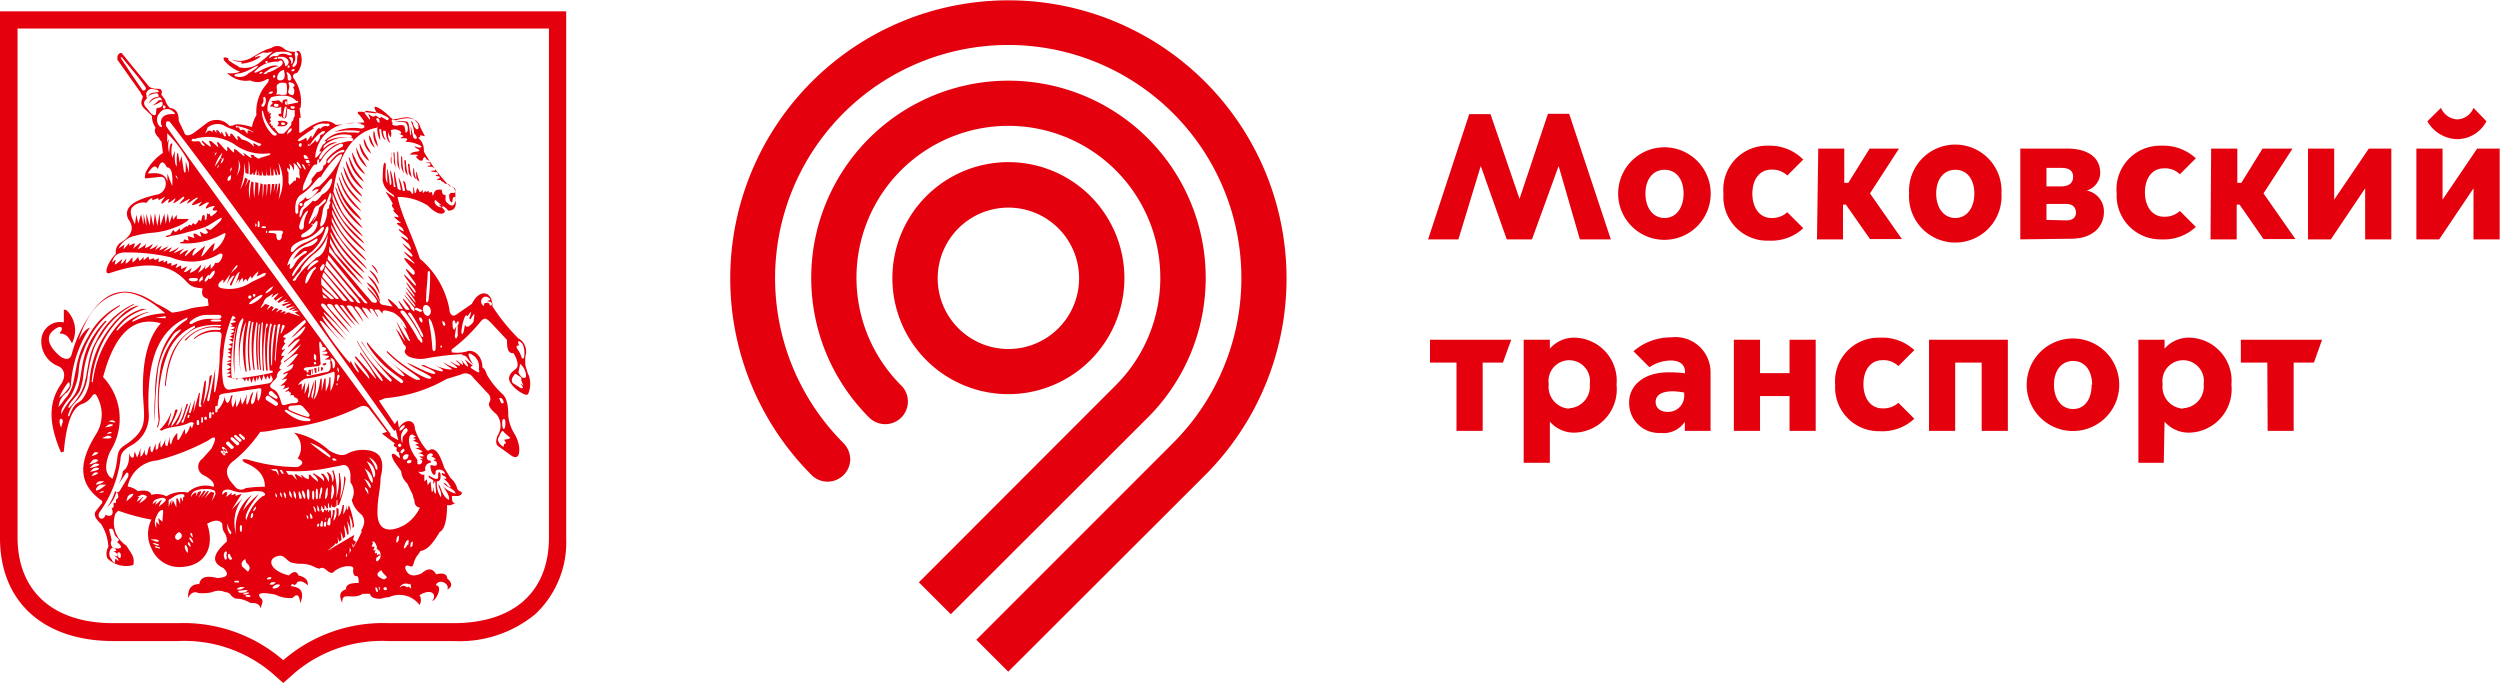
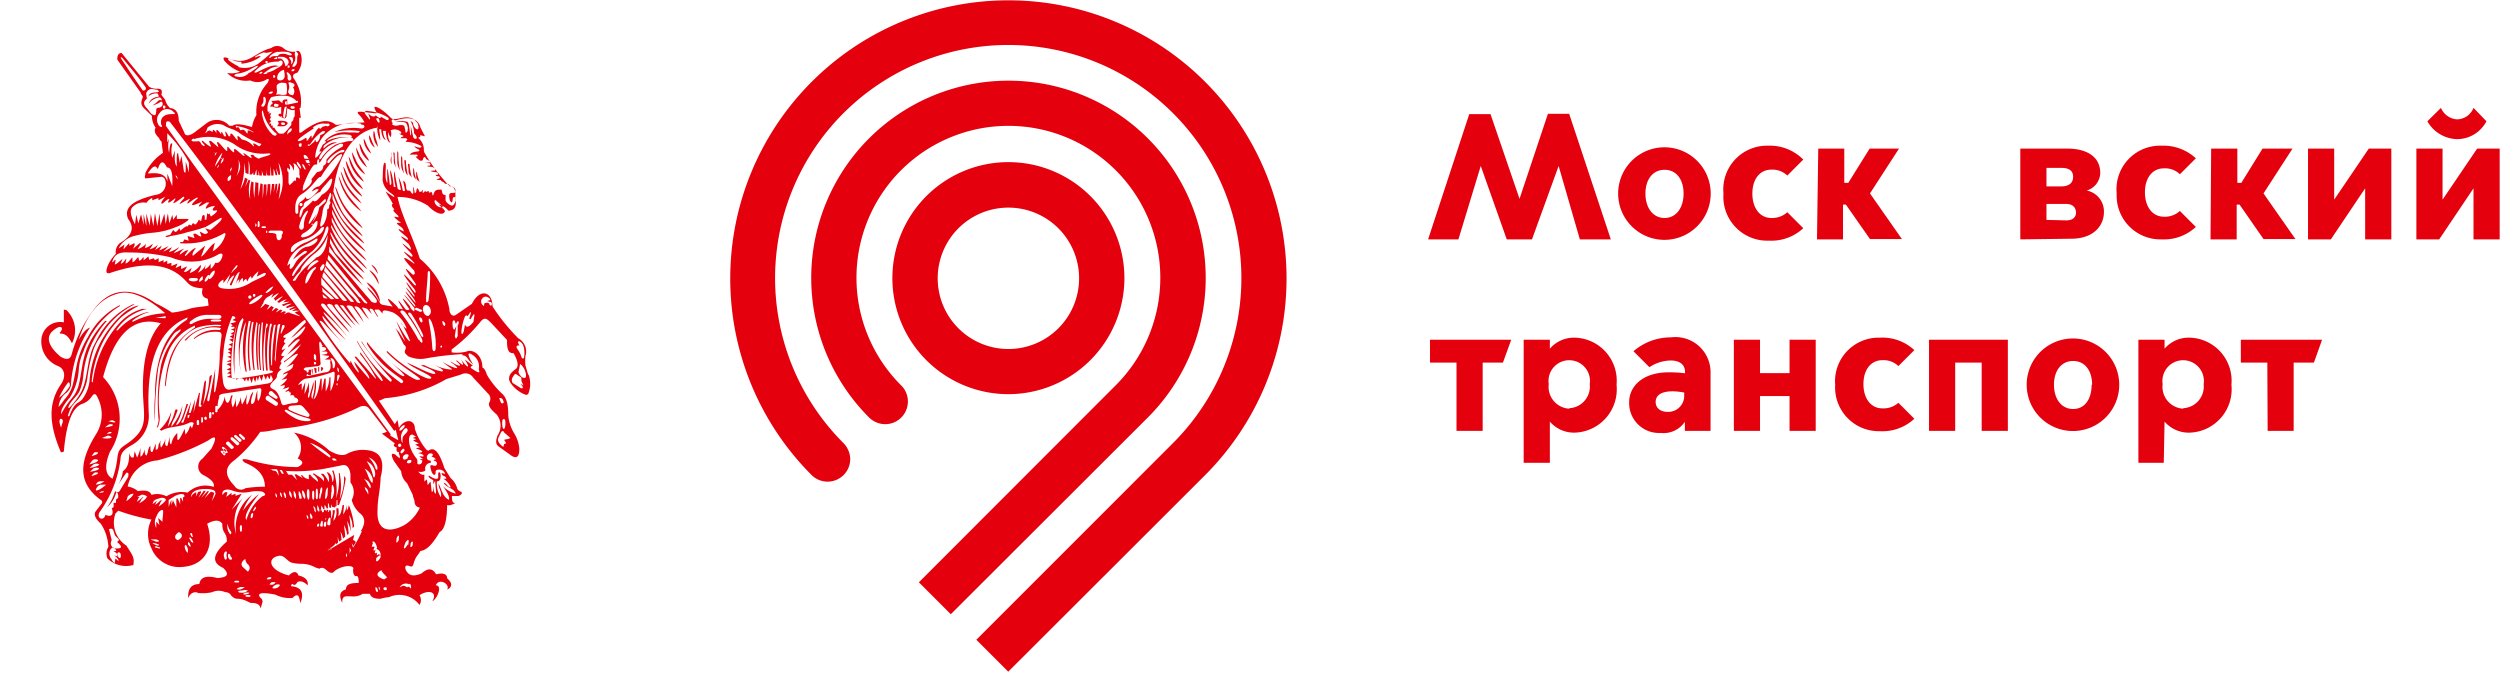
<svg xmlns="http://www.w3.org/2000/svg" viewBox="0 0 156.66 42.81">
  <defs>
    <style>.cls-1{fill:#e4000d;}</style>
  </defs>
  <title>Mostrans</title>
  <g id="Layer_2" data-name="Layer 2">
    <g id="Logo">
      <path class="cls-1" d="M71.94,26.15a12.36,12.36,0,1,0-17.49,0,1.44,1.44,0,0,0,1,.43,1.42,1.42,0,0,0,1-2.45,9.52,9.52,0,1,1,13.48,0L57.58,36.49l2,2ZM53.28,28.76a1.49,1.49,0,0,0-.43-1,14.61,14.61,0,1,1,20.66,0L61.18,40.09l2,2L75.53,29.76a17.43,17.43,0,1,0-24.68,0,1.42,1.42,0,0,0,2.43-1ZM70.46,17.44a7.27,7.27,0,1,0-7.27,7.26A7.28,7.28,0,0,0,70.46,17.44Zm-11.7,0a4.43,4.43,0,1,1,4.43,4.43A4.43,4.43,0,0,1,58.76,17.44Z" />
-       <path class="cls-1" d="M34.4,1.79V33.67c0,3.42-2.19,5.38-6,5.38H24.34a9.53,9.53,0,0,0-6.59,2.32,9.53,9.53,0,0,0-6.59-2.32H7.1c-3.77,0-6-2-6-5.38V1.79ZM35.48.71H0v33c0,4,2.72,6.46,7.1,6.46h4.06a8.5,8.5,0,0,1,5.88,2l.71.63.71-.63a8.48,8.48,0,0,1,5.88-2H28.4a7.47,7.47,0,0,0,5.15-1.69,6.19,6.19,0,0,0,1.93-4.77V.71Z" />
      <path class="cls-1" d="M33.11,23.52l-.18-.6a2.47,2.47,0,0,1,0-.62.94.94,0,0,0-.45-1.1,12.12,12.12,0,0,1-1.62-2c0-.93-.78-1.17-1.29-.16l-1,.69c-.24.16-.41-.1-.41-.36a5.42,5.42,0,0,0-1.85-3.16c-.49-1.49-1.16-2.73-1.4-3.87a3.54,3.54,0,0,1,1.91.55c.41.44.93.67,1.06.36,0-.1-.24-.28-.39-.43a1,1,0,0,1,.6.38c.42,0,.55-.31.43-.74.05-.34,0-.6-.11-.71l-.35-.2a10.69,10.69,0,0,1-1.43-1.93.4.4,0,0,1-.07-.21.94.94,0,0,0-.36-.77l.13-.07,0-.1.3.07L26.35,8c-.16-.61-.72-.71-1.55-.46-.11,0-.26-.1-.41-.26-.52-.51-1.08-.79-.88-.41,0,.06.19.25,0,.23L22.62,7c-.2,0-.23,0-.18.13a1.8,1.8,0,0,1,.4.54l-1.15.07a4.92,4.92,0,0,1-.64.09c-.62-.52-1.38-.12-2.19.48l-.11,0,0-.93h.1l-.08-.61h.06a2.5,2.5,0,0,0-.46-1.91c-.06-.28.22-.25.28-.33a1.34,1.34,0,0,0,.25-.9c-.05-.39-.18-.52-.38-.39h-.23a.9.9,0,0,1-.54-.23.62.62,0,0,0-.75,0c-1.18.3-1.39,1.22-2.83.59-.16,0-.2,0-.13.18a2.35,2.35,0,0,0,1,.71,1.43,1.43,0,0,1-.81.08,1.65,1.65,0,0,0,1.45.47,1.05,1.05,0,0,0,1-.05c.19-.11.21,0,.08.22a2.61,2.61,0,0,0-.69,2,2.12,2.12,0,0,0-.28.75c-.54-.15-1-.25-1.21-.08l-.21,0A1.06,1.06,0,0,0,13,7.68l-.83.63c-.31.22-.57.23-.62,0l-.35-.74c0-.52-.18-.76-.54-.8a1,1,0,0,1-.31-.52l-.24-.31c.08-.28,0-.38-.23-.38a.91.91,0,0,1-.53-.12L7.62,3.32c-.21,0-.29.18-.26.43L8.82,5.81c0,.1.15.2.13.28-.11.28-.16.45.08.7l.49.47A1.27,1.27,0,0,0,9.75,8c-.12.23,0,.45.23.66,0,.07.06.14.14.21l.09.71a3.24,3.24,0,0,0-1.1,1.26c0,.14-.07.26,0,.34l1-.1c.08,0,.18.07.21.13a.7.7,0,0,1-.57,1c-1.19.29-2.06.7-1.72,1.51.44.57.22,1.08-.54,1.53a.74.74,0,0,0-.23.66,2.36,2.36,0,0,0-.52.77c-.11.32-.11.47.11.44,1.67-.56,3.31-.79,4.47.18.57.47.48.71,1.38.77-.1.37,0,.58.32.65l.05.43c-.36.08-.77.08-1.13.18a5.44,5.44,0,0,1-1.16.26,7.64,7.64,0,0,0-1-.57C8.31,18,7.05,18,6,19.24a8.18,8.18,0,0,0-1.52,3c-.08.25-.28.35-.67.12-.78-.64-.93-1.21-.54-1.59.56-.52.77-.21.48.07v.06c.43,0,.59.3.76.61a1.76,1.76,0,0,0-.35-2.08L4,19.4l0,.8a1.18,1.18,0,0,0-1.41,1.12,1.66,1.66,0,0,0,1,1.6c.45.15.58.65.23,1.16-.85,1.24-.72,2.57,0,4.27L4,28.3c.16-1.86.56-2.81,1.18-3a1.2,1.2,0,0,0,.54-.41c.18-.28.28-.25.41.05A2.32,2.32,0,0,1,6,27.24c-1.08,1.75-1.13,3.09.4,4.15l0,.13-.41.53c-.13.21,0,.47.33.77a2.88,2.88,0,0,1,.47,1.45.81.81,0,0,0-.06.72,1.67,1.67,0,0,0,1.57.43c.08,0,.07-.09.07-.16.06-.37-.18-.63-.45-1.07a1.71,1.71,0,0,1-.69-2L7.41,32a12,12,0,0,0,2.08.56,2,2,0,0,0,0,1.8,1.89,1.89,0,0,0,2,1.16c1.33-.11,2-1.21,1.49-2.7.47-.26.78-.25.95,0,0,.67.27.46.29,1.11-.78.69-1.08,1.28-.23,1.66.45.44.2.6-.37.63-.61-.15-1.05-.11-1.13.38-.56,0-.72.36-.7.88.16-.39.47-.42.63-.32a2.76,2.76,0,0,0,.87-.05,1,1,0,0,1,.83,0,.39.39,0,0,1,.36.2c.4.41.35,0,1.21.47.22,0,.58,0,.64.35l.09-.31a.28.28,0,0,0-.1-.36c-.28-.33.16-.35.93-.2a2,2,0,0,0,1.08.21c.34-.34.42-.13.49.33.25-.67.08-1-.59-1.07.11-.36.16.18.41-.26.21-.1.43,0,.64.21.05-.32-.15-.52-.58-.62-.09-.27-.31-.29-.6,0-1.25-.32-1.38-1.07-.67-1.22.37-.1.52.29.82.41a2.4,2.4,0,0,0,.65.08,1.83,1.83,0,0,1,.87.23l.24.08c.13-.09.26-.08.43.07s.36.29.52.08c.49-.39,1.23-.39,1.18-.15s.05.49.18.46.16.17.16.43c-.47,0-.8.06-.8.4-.44.14-.42.45-.23.86-.05-.79.62-.15,1.28-.58l.45,0c.06.22.27.32.68.31a2.28,2.28,0,0,1,.52-.1,1.57,1.57,0,0,1,1.91.49.59.59,0,0,0,0-.61c.55-.37,1.16-.23.8.38.32-.16.65-1,.22-1,.19-.49.92-.08.71.27.31-.16.36-.4,0-.71,0-.28-.28-.36-.69-.25-.22-.39-.52-.41-.91-.06-.39.17-.7.19-.9-.07s-.16-.51.13-.39.21-.13.39-.48c.07-.15.2-.26.3-.46.42-.06.77-.44,1.21-1.19.31-.15.46-.76.47-1.7.13.06.3,0,.51-.12-.15,0-.21-.06-.21-.44h.41c.16-.06.22-.13.21-.21s-.17-.05-.28-.23a1.32,1.32,0,0,0-.43-.69l-.39-.63c-.28-.89-.6-1.39-1-1.07l-.11-.06a3.87,3.87,0,0,1-.73-1.31c0-.62-.63-.66-1-.07l-.09-.49-.17.26-1-1.48c.11,0,.31-.14.43-.15a9.27,9.27,0,0,0,3.81-1.2l.91-.28a.57.57,0,0,1,.76.19l.93,1a.45.45,0,0,1,.08.57c-.1.2.13.46.46.74a1.12,1.12,0,0,1,.06,1.32c-.14.37-.11.59.1.71l.64.46c.42.34.64.22.62-.38a2.19,2.19,0,0,0-.31-.91,2.62,2.62,0,0,1-.38-1.12c0-.75-.11-1.15-.42-1.41a5.17,5.17,0,0,1-.92-1.16c-.08-.24-.15-.39-.28-.45,0-.79-.6-1.18-1-1a2.42,2.42,0,0,1-.93.05v-.18a10.08,10.08,0,0,0,1.81-1.74c.27-.32.39-.19.66.07l1,1.07c0,.52.05.86.41.83.25.42.36.83.13,1s-.41.33-.41.61.53.83,1.05,1a.15.15,0,0,0,.16-.08,1.7,1.7,0,0,0,0-1.22m-1.13,4c-.08.08-.26.08-.39.12l.13.21-.13.06-.05.18c-.25-.19-.39-.37-.31-.57l.16-.34c.08-.12.15-.12.2,0Zm-.31-.87c0,.17-.05.31-.1.31s-.1-.14-.1-.31,0-.31.1-.31.1.15.1.31m-.33-1.63s.12,0,.17.11.08.2,0,.22-.11,0-.16-.14-.08-.18-.05-.19m-3.56-4.83s.09.05.14.13,0,.17,0,.18-.1,0-.13-.11-.05-.18,0-.2m-.1,1.54a.06.06,0,0,1,.05.06s0,.07-.05.07-.05,0-.05-.07a.06.06,0,0,1,.05-.06m-.35.16c0,.25-.19.27-.21,0a11.72,11.72,0,0,0-.2-1.58c-.06-.31,0-.36.15-.07a3.88,3.88,0,0,1,.26,1.62m-.5-4.64c0-.21.15-.21.15,0a10.61,10.61,0,0,1-.1,1.67c0,.08-.15.23-.15.05,0-.69.1-1.24.1-1.75m-.12,2c.12,0,.27.11.3.29a.32.32,0,0,1-.15.4c-.13,0-.26-.1-.31-.3s0-.36.16-.39m-.31,1.9a7.49,7.49,0,0,0-.75-1.26c-.12-.16.05-.25.18-.05a11.15,11.15,0,0,1,.69,1.24c.08.2,0,.25-.12.07m-.14.29a11.22,11.22,0,0,0-1.12-1.71c-.08-.14.13-.22.3,0a11,11,0,0,1,1,1.59c.15.32,0,.41-.14.11m.18-1.08s-.1,0-.15-.13-.05-.16,0-.18.1,0,.15.11,0,.18,0,.2m0-.78a.06.06,0,0,1,0,.06l-.07.05s-.05,0-.07,0L26,19.4s0,0,0-.06l.06-.05s.05,0,.07,0Zm1.29-6.5c.06.06-.17.13-.38-.06s-.13-.44,0-.27Zm-3.1-5.46c.45,0,.79-.26,1.3,0l.23.25c.14.35,0,.51-.18.27s0-.28-.26-.4a1.66,1.66,0,0,1,.22.77c.38.37,0,.44-.06.21l-.15-.66c0,.32.05.57,0,.57s-.05-.23-.1-.51c0-.11-.06-.33-.13-.34a1.58,1.58,0,0,0-.75,0c.36,0,.6,0,.69.09a.6.6,0,0,1,.08.51c-.08.13-.13.1-.13-.06l-.05-.21c0-.12-.15-.13-.33-.12a.51.51,0,0,1-.38,0s-.16-.09,0-.12c-.16-.1-.1-.22,0-.24m-1.58-.52a2.74,2.74,0,0,1,1.23.39c.16.11,0,.23-.09.15l-.34-.19c0,.15-.11.09-.31-.08-.13.13-.29.07-.48-.13l.12.33c0,.07-.05.07-.08,0l-.21-.27c-.12-.15,0-.23.16-.21m.6.68c0-.05-.13-.16-.06-.21s.16,0,.18.15-.05.13-.12.06m0,.23,0,0a1.5,1.5,0,0,0,.17.94,5.29,5.29,0,0,0-.07-.67V8.1l.13,0c0,.33.13.64.28.67A1.15,1.15,0,0,1,24,8.2l.18,0c0,.35.12.73.28.74a.94.94,0,0,1-.13-.67l0,0a.72.72,0,0,0,.15.33.59.59,0,0,0,0-.43.58.58,0,0,1,.62.07c.08.1.05.14-.06.14H25l.26.12s.07.06-.08.08l-.09.08.34,0c.11.05.1.09.06.13l-.08.1a2,2,0,0,1,1,.27c0,.13-.16.11-.44,0,.07.17.33.18.31.28s-.42,0-.6.25h.44c.1.06.06.12-.08.12.23.27.41.35.47.16s.13-.15.2,0c.27.16.33.18.16.21l-.26,0,.31.05a.08.08,0,0,1,0,.15c-.21,0-.22.06.17.08.16.08.22.16.16.23-.34,0-.33.06.08.1.1,0,.13.11.12.16-.22,0-.19.1.08.1,0,.05.06.08,0,.13-.24.07-.21.1.1.1,0,.11.2.1.26.24.26-.05.38.14.15.14v0c.37,0,.54.12.49.35s-.54-.2-.33.58l.08.09c.15,0,0-.37.23-.33,0,0,.07.13,0,.33s-.17.26-.35.14-.26-.23-.24-.35v-.25c-.18,0-.21-.1-.23-.28,0,0-.06,0,0-.06-.3,0-.43,0-.51.26s-.08,0-.11-.07-.11,0-.17,0,0-.12-.08-.1,0,.05-.1.05,0-.13-.13,0-.08.07-.1,0,.08-.24-.1,0c-.06,0-.08,0-.11,0-.1-.28-.16-.3-.2,0-.05.09-.1.11-.1,0-.09-.42-.11-.42-.08,0,0,.18-.06.16-.16,0s-.17,0-.25-.13,0-.48-.23-.56l.12.58c0,.08-.13.09-.15,0a2.61,2.61,0,0,0-.26-.82l.15.79c0,.07-.17,0-.2-.07l-.19-1c-.06-.28-.06.52.06.87,0,.05-.13.05-.12,0a4.28,4.28,0,0,0-.19-1c-.11.11.19,1-.05.9,0,0-.11-.95-.15-1s0,.9,0,.89c-.26-.33,0-1.22-.16-1.27s-.12,1.08-.15,1.05c.11.84.79.87.73,1.11L24.16,12c.13.24.33.5.46.78-.15.05,0,.25.11.35-.14,0-.11.08.17.34q.09.07.06.15c-.34-.08-.37-.08.18.36-.34-.05-.36,0,0,.25a.43.43,0,0,1,.16.24c0,.07-.05,0-.08,0l-.2-.11c-.1,0,0,.11.43.46.11.1.16.18.08.21-.56-.34-.52-.26.08.26.15.23.16.33.11.36-.49-.41-.81-.67,0,.18.14.15.18.24.06.26-.85-.63-.39-.21.18.38,0,0,0,.08,0,.06-.82-.6-.85-.46,0,.44,0,.09.08.15,0,.22s-.09,0-.12,0c-.59-.56-.54-.44.13.48.1.14.15.27,0,.19-.74-.83-1-1,0,.26.1.17.11.25,0,.2-.67-.92-.69-.8,0,.18,0,.11,0,.13,0,.11-.61-.73-.79-.91,0,.17.1.19.08.23,0,.13-.74-.92-.75-.8,0,.15.06.11.1.18,0,.13-.85-1-.85-.93,0,.11,0,.26,0,.25-.15.11s-.08-.17-.16-.26c-.52-.63-.59-.59,0,.23-.07.07-.15.07-.25,0-.53-.71-.58-.71-.16,0l-.29-.05a.76.76,0,0,0-.17-.22c-.5-.49-.68-.54-.18.1,0,0,0,0,0,0l-.58-.1a.29.29,0,0,1-.21-.11,3.42,3.42,0,0,0-.8-1c0,.14.34.41.59.81.06.27-.23.15-.33.1-.18-.24-.24-.28-.5-.59-.74-.86-1.53-1.85-2.16-2.53a2.33,2.33,0,0,0,0-.36,13.13,13.13,0,0,0,2.12,2.45A25.48,25.48,0,0,0,21,15.85a6.2,6.2,0,0,1-.32-.62c0-.09,0-.18,0-.29a8.47,8.47,0,0,0,2.12,2.58c-.11-.29-1.12-1.11-1.66-2a5.2,5.2,0,0,1-.43-.85v-.14a9.11,9.11,0,0,0,2.13,2.58c-.1-.29-1.14-1.15-1.65-2a5.44,5.44,0,0,1-.44-.87v-.16A10.39,10.39,0,0,0,23,16.87c-.1-.28-1.28-1.31-1.77-2.11a6.45,6.45,0,0,1-.44-.9v-.23a8.16,8.16,0,0,0,2.17,2.71c-.09-.27-1.22-1.2-1.68-2a4.57,4.57,0,0,1-.46-.94,1,1,0,0,1,0-.25,6.67,6.67,0,0,0,2.09,2.62c-.1-.25-1.14-1.1-1.57-1.82a8.54,8.54,0,0,1-.51-1,1.32,1.32,0,0,1,0-.28,6,6,0,0,0,2,2.6c-.07-.24-1.05-1-1.48-1.7a6.83,6.83,0,0,1-.51-1.1v-.05c0-.09,0-.21,0-.31a5.55,5.55,0,0,0,1.89,2.71c-.06-.22-1-1-1.33-1.63A10,10,0,0,1,20.89,12c.28-2.35,1.28-3.74,2.73-4M20.21,18.31c0-.1,0-.21-.06-.31.28.28.53.44.79.72a.26.26,0,0,1-.25,0c-.16-.18-.32-.28-.48-.44m.32.42c-.25,0-.3,0-.31-.27.11.11.21.16.31.27m-.39-.88a2.17,2.17,0,0,1,0-.43c.38.48.72.83,1.1,1.31-.05.05-.12.05-.22,0-.31-.32-.57-.54-.91-.88m-.71-1c-.14.15-.18.13-.09-.06a.92.92,0,0,1,.52-.45c.19,0,.13.07.07.12a3.73,3.73,0,0,0-.5.39m.3.08c-.16.22-.26.48-.39.7s-.2.22-.17,0a1.13,1.13,0,0,1,.46-.77c.23-.17.28-.11.1.11m.08-.75-.56.49a3.23,3.23,0,0,0-.7.89c-.2.07-.21,0-.1-.12A3.44,3.44,0,0,1,18.8,17c.08-.13.08-.24.18-.34a3.58,3.58,0,0,1,.76-.79,2.31,2.31,0,0,0,.79-1.14l0,.1c-.08.77-.33,1.22-.75,1.32m-.69,1c0,.1,0,.16,0,.16s0-.06,0-.16,0-.17,0-.17a.33.33,0,0,1,0,.17M18,16.65a1.75,1.75,0,0,1,.61-1c.34-.26.72-.38,1.16-.67.13-.08.17,0,.08.15a1,1,0,0,1-.64.34c-.36.08-.6.39-.85.79l.72-.53c.17,0,.2,0,.1.13-.77.4-.67.89-1,1-.07-.08,0-.19,0-.34ZM18,10.51a.38.38,0,0,1,.16.14.54.54,0,0,0-.06-.39.52.52,0,0,1,.28.44.55.55,0,0,0,0-.46c.15,0,.25.18.38.39l0,.33a.27.27,0,0,1,0,.25c-.06-.08-.13-.12-.21-.07l0,.26c0-.11-.11-.13-.18,0l-.23.21-.06-.15,0-.65L18,10.7ZM18,8.44a.42.42,0,0,1,.18-.37c.1-.07.13,0,.08.11s-.18.12-.26.26m1.82.44c-.08,0,0-.27-.13,0l-.28.24c-.2.07-.15-.13,0-.05l.19-.26a2.83,2.83,0,0,1,.61-.59c.18,0,.21,0,.08.15l-.23.11a.54.54,0,0,1-.21.44m.19,1.3A2.4,2.4,0,0,1,21.35,9c.14,0,.21.07.1.2a2.85,2.85,0,0,0-1,.82.32.32,0,0,1-.19.37c0,.25-.15.36-.4.4l-.35.45c.08.12,0,.3-.31.56s-.23.13-.2-.16c.2-.54.57-1.33.75-1.33s.1,0,.13-.21.15-.1.12,0,0,.14.09,0m.22-.85c-.05.05-.06,0,0-.13A2.07,2.07,0,0,1,22,8.64c.2,0,.17.21,0,.2a1.24,1.24,0,0,0-.46.08,2,2,0,0,0-.54.16,2.65,2.65,0,0,0-.89.88C20,10,20,10,20,9.87a1.54,1.54,0,0,1,1.13-.93v0c-.23-.05-.5,0-.91.43m.34-.64a1.76,1.76,0,0,1,1.24-.29c.3,0,.3.21.14.19a2.34,2.34,0,0,0-1.35.16c-.16.09-.13,0,0-.06m.84.82c-.17,0-.4.15-.77.62-.1.13-.22,0-.09-.15a2.18,2.18,0,0,1,.77-.59c.32-.13.3.12.09.12m-2.16.75h.14c0,.05,0,.08,0,.08s-.06,0-.11-.08m.05-.28a.71.71,0,0,1,.06.2h-.18l-.1-.17s0,0,0,0Zm-.26-.07c-.07-.13-.09-.24,0-.24s.17.1.25.24Zm0,.48c.05.1.07.18.05.2s-.08-.05-.13-.15a.3.3,0,0,1-.07-.2s.09,0,.15.15m1,.69A5.87,5.87,0,0,1,21.12,9.8c.33-.23.39-.18.21.18A6.85,6.85,0,0,1,20,11.68a.58.58,0,0,0-.46.32l.29-.15c.15,0,.17,0,.07.13s-.65.76-.75.36c-.17.31-.44.26-.46.57l0,.41c-.07.11-.12.11-.18,0-.05-.59.08-.94.36-1.13.75-.46,1-1.13,1.25-1.11m.51,1.76c0,.12,0,.25-.13.28a1.7,1.7,0,0,1-.21.92c-.2.24-.26.21-.2-.12l.12-.58a1,1,0,0,1,.24-.63l.18-.49c.05-.19.13-.18.13.07l-.11.31c.1.05.05.14,0,.24m-1,1.2c-.07.06-.18.06-.12,0l.31-.62-.39.54c-.11.15-.13,0-.08-.08l.26-.64c.07-.23.18-.36.32-.37l.36-.35c.09-.1.14,0,.09.12L20,13a1.87,1.87,0,0,1-.48,1m.36.1a1,1,0,0,1-.67.72c-.35.13-.45,0-.22-.19a1.67,1.67,0,0,0,.62-.53c.23-.33.33-.35.27,0m-.64-.72a1.6,1.6,0,0,0-.2.8c0,.33-.41.26-.26-.12a2.06,2.06,0,0,1,.34-.73c.18-.19.23-.17.12.05m0,1.57a2,2,0,0,0,.87-.66c.26-.16.21,0,.13.16a.78.78,0,0,1-.33.32,3.43,3.43,0,0,1-.72.41,1.66,1.66,0,0,0-.78.55c-.15.12-.22.07-.17-.16s.49-.46,1-.62m.93-2.75c-.27.38-.46.5-.55.36a5,5,0,0,1-.61.57l-.14.41c-.07.1-.09.13-.1,0,0-.36.11-.52.26-.62a.3.3,0,0,1,.13-.29c.36-.17.6-.51.91-.61.1-.25.3-.38.56-.72q.27-.27.15.15a1.13,1.13,0,0,1-.61.75m-1.37.54a.11.11,0,0,1,.13,0,.11.11,0,0,1,0,.15.1.1,0,0,1-.14,0,.13.13,0,0,1,0-.15m0-2.43c.07.14.1.24.07.25s-.1-.06-.18-.18-.1-.23-.07-.24.1.06.18.17M18.75,9c.06,0,.11-.07.14,0s0,.08,0,.15-.12.07-.15,0A.14.14,0,0,1,18.75,9m-.43,8.15a4.34,4.34,0,0,1,1.25-1.41,3,3,0,0,0,.84-1.42c.1-.25.25-.13.12.26A3.15,3.15,0,0,1,19.43,16a6.21,6.21,0,0,0-1,1.22c-.1.14-.18.08-.08-.1m1.75-.38c.05-.11.11-.2.18-.18s.07.13,0,.25-.11.18-.16.16-.08-.13-.05-.23m.14.6a.25.25,0,0,1,0-.08c0-.06.05-.13.08-.21.49.6,1,1.21,1.46,1.77-.05.05-.15.05-.28,0-.44-.54-.85-1-1.27-1.46m.11-.4a1.14,1.14,0,0,0,.06-.25c.54.65.82,1,1.3,1.55.06.09.45.56.52.63a.24.24,0,0,1-.23,0c-.59-.7-1.1-1.27-1.65-1.91m1.53,1.36c-.63-.76-.85-1.05-1.44-1.71,0-.1.05-.19.07-.31.52.66,1.39,1.7,1.91,2.34.17.21.05.12.17.25s-.15.11-.23-.05-.41-.43-.48-.52m.69.3c-.69-.79-1.44-1.73-2-2.4a1.72,1.72,0,0,1,.05-.26c.49.62,1.45,1.78,2,2.47.29.36.28.34.44.52,0,.08-.07.05-.18,0a3.57,3.57,0,0,1-.28-.35M22.62,7.8c.3,0,.28.27,0,.25a3,3,0,0,0-1.68.23,4.24,4.24,0,0,1,1.55-.07c.08,0,.07,0,0,.09a.31.31,0,0,1-.21,0l-.46,0a1.72,1.72,0,0,0-1.49.55h.11a.31.31,0,0,1-.16.18c-.09.05-.09.13-.12.18a1.91,1.91,0,0,0-.15.28l.14,0c-.21.27-.36.46-.4.37a2.37,2.37,0,0,1,.51-1.32,2.49,2.49,0,0,1,2.37-.79M19.6,8a1,1,0,0,1,.68-.26.92.92,0,0,0,.3,0c.13.08.08.15-.07.18a.17.17,0,0,0-.19,0c-.15,0-.17.13-.27.16L20,8c-.2.14-.32.5-.47.68l0-.18c-.1,0-.16.23-.31.34,0-.13,0-.2-.06-.2-.25.16-.43.25-.49.18s.42-.4,1-.78m-1-1.72v.1L18,6.56l0-.33c-.15,0-.25,0-.3.12l0,.11a1,1,0,0,1-.18-.14c-.06-.07-.18,0-.41,0H17l.1.14a.62.62,0,0,0-.18.23.42.42,0,0,1,.19,0,.55.55,0,0,0,.51,0v.44l-.1,0c-.08,0-.1.13,0,.16l.28.13c.11,0,.16-.09.16-.19L18,6.79l.23.1a.53.53,0,0,0,.24,0v.39l-.08.11a.24.24,0,0,1-.13.25c0,.15,0,.24-.07.26a2.55,2.55,0,0,1-.41.46.65.65,0,0,1-.31,0A1.41,1.41,0,0,1,17.19,8l-.1,0,0-.13-.1,0,0-.13h-.13L17,7.58l-.1-.07L17,7.3l-.1,0L17,7.1H16.8l.13-.1-.15,0A1.13,1.13,0,0,1,17,6.09,2.63,2.63,0,0,1,17.86,6a1,1,0,0,1,.71.33m-.1.43s-.07.08-.13.06-.13,0-.13-.1.06-.06.13-.06.13,0,.13.1m-.61-.23s0-.07,0-.12.11-.13.11,0a.86.86,0,0,1,0,.17Zm.1.14a4.94,4.94,0,0,1-.1.69c0,.07-.06,0-.1,0s0-.4.09-.66Zm-.51-.06a.1.1,0,0,1-.14.08c-.08,0-.15,0-.14-.1s.07-.1.15-.08.15,0,.13.1m.2.72a0,0,0,0,1,0,0l-.05,0s0-.06.05-.06,0,0,0,0m-.33,7.47c0-.1-.15-.14-.37-.14s-.1-.14,0-.15h.6c.2,0,.23.1.1.28.07.32-.34.53-.33,0m-.64-.28a.08.08,0,0,1,.07.07.07.07,0,0,1-.07.08.08.08,0,0,1,0-.08.09.09,0,0,1,0-.07m-.16-.16c-.06,0-.13,0-.13-.05s.07-.06.13-.06.15,0,.15.06-.06.05-.15.05m.18-1.88c0-.29,0-.57,0-.85a.74.74,0,0,0-.17,0,8.08,8.08,0,0,1-.07.88c0-.31,0-.6,0-.9l-.14-.05a8,8,0,0,1-.13.82c0-.29,0-.55,0-.85L16,11.42c0,.33-.05.62-.06,1a4.58,4.58,0,0,1-.05-1,.26.26,0,0,1-.13-.06,3.53,3.53,0,0,0-.08,1.12,2,2,0,0,1,0-1.16.27.27,0,0,0-.1-.06,2.69,2.69,0,0,1-.23.44,3.47,3.47,0,0,0,.17-.48l-.17-.09a2.29,2.29,0,0,1-.29.72,4.38,4.38,0,0,0,.24-1.64,3.19,3.19,0,0,1,.08.62,1.54,1.54,0,0,0,.19.08,7.46,7.46,0,0,0,0-.85,2,2,0,0,1,.07.87.48.48,0,0,0,.14,0l.09-.13,0,.15h.11c0-.1.05-.21.1-.34,0,.13,0,.24,0,.37l.12,0c0-.08,0-.18,0-.28a1.17,1.17,0,0,1,.05.3h.16v-.37c0,.15.07.26.09.37a.62.62,0,0,0,.19,0,2.68,2.68,0,0,1,0-.39c0,.15,0,.28.08.39h.17v-.59A4.28,4.28,0,0,1,17,11h.14c0-.13,0-.28,0-.43a1.92,1.92,0,0,1,.13.41l.1,0c0-.14-.05-.29-.07-.45a3.64,3.64,0,0,1,.15.42h.1c0-.23-.05-.48-.1-.76a2.64,2.64,0,0,1,0,2.31,3.85,3.85,0,0,0,.1-1l-.08,0a2.79,2.79,0,0,1-.17.66,2.37,2.37,0,0,0,.07-.64l-.1,0a2.8,2.8,0,0,1-.13.52,3,3,0,0,0,.05-.51l-.15,0a6.68,6.68,0,0,1-.1.74c0-.25,0-.49,0-.73h-.17a5.72,5.72,0,0,1-.08.84m-.42,1.67c0,.1,0,.18-.07.18s-.05-.08-.05-.18,0-.2.05-.2.07.08.07.2m-.19,0c0,.07,0,.14-.07.14S16,14.17,16,14.1,16,14,16,14s.07,0,.07.11M14.94,10c.18.46.14.59-.13,1.06A1.84,1.84,0,0,0,14.94,10m2-4.26c.07,0,.15,0,.16,0s0,.09-.09.12-.15,0-.17,0,0-.08.1-.1m.39-.39a.39.39,0,0,1,.41-.18c.15,0,.23,0,.23.18a1.59,1.59,0,0,1,0,.44c0,.14-.06.12-.22.14s-.25-.09-.45,0c.12-.28,0-.4.05-.61M18,4.67c-.09-.14,0-.19.09-.09a.44.44,0,0,1,.17.31c0,.12-.12.22-.2.12s0-.2-.06-.34m.14-.43c-.05,0-.09,0-.11,0s0-.07,0-.12.09,0,.11,0,0,.08,0,.11m-.26-.1c-.05-.26-.15-.41-.29-.46h-.17v-.1a1.35,1.35,0,0,1,.35,0c.21.07.31.18.32.33a.32.32,0,0,1-.21.26m-.08.21c0,.2.1.35,0,.54s-.43.15-.43,0a.52.52,0,0,1,.41-.53m-.56.48a.09.09,0,0,1-.1,0s0-.07,0-.12.07-.06.1,0a.06.06,0,0,1,0,.1m1.13.62a.41.41,0,0,1,0,.52c-.08-.06-.18,0-.25-.13s-.06,0,0-.27a.42.42,0,0,0,0-.29c-.05-.16,0-.17.21-.09s.15.19.08.26m0-1c-.05,0-.1,0-.12,0s0-.09.07-.12.1,0,.11,0a.08.08,0,0,1-.06.11m.32-1.06c-.08.08-.09.19-.09.44a.4.4,0,0,1-.2.36c-.08,0-.12,0-.08-.11l.13-.25a.59.59,0,0,0,0-.39c0-.27.1-.3.24,0m-.36.26a.31.31,0,0,1-.11.33c.05-.31-.1-.28-.13-.46.13,0,.23,0,.24.13m-.93-.44a2.16,2.16,0,0,1,.62,0c.41.14.25.27,0,.18a.64.64,0,0,0-.59,0c0,.16-.3,0-.46.14s-.13,0-.06-.08a.9.9,0,0,1,.5-.26m-.06.36v.1l-.13,0c-.07,0-.14,0,0-.07a.39.39,0,0,1,.15-.06m-2.44.59a3.33,3.33,0,0,1-.62-.38c-.05-.08-.1-.13.13-.08a1.14,1.14,0,0,0,.67.17l0,.12a2.29,2.29,0,0,0,1.21-.45.2.2,0,0,0-.19,0c-.29.14-.26,0,.3-.23.08-.05.15,0,.28,0l.36-.08c-.3.27-.59.52-.92.77a1.47,1.47,0,0,1-1.24.2m1.85-.31s0,.06-.09.06a.06.06,0,0,1-.06-.06.07.07,0,0,1,.06-.07.08.08,0,0,1,.09.07m-1.26.76a.78.78,0,0,1-.72.14c-.18,0-.11-.15.05-.17a2.23,2.23,0,0,0,.75-.23L16,4.17c.18-.08.22-.06.07.09a3.65,3.65,0,0,1-.52.35m.82,0a.12.12,0,0,1-.12,0s0-.07.08-.09a.1.1,0,0,1,.12,0,.1.1,0,0,1-.08.08m.39,0c-.29.08-.33.05-.08-.12l.22-.16a1.23,1.23,0,0,1,.56-.16c-.28-.18-.81.1-1.35.36-.17.08-.22,0-.09-.1A1.94,1.94,0,0,1,16.62,4a2.2,2.2,0,0,1,.83-.14c.2-.19.38.06.17.26a1.09,1.09,0,0,1-.23.14,1.9,1.9,0,0,1-.67.3m.54,3.74c.18.15,0,.28-.18.14a2.25,2.25,0,0,1-.67-1.38c0-.15.06-.2.09,0a2.56,2.56,0,0,0,.76,1.27m-.87-1.75a.46.46,0,0,0,.11-.42c0-.13.12-.11.14,0a.57.57,0,0,1-.12.52c-.08,0-.19,0-.13-.1M14.81,7.9a2.73,2.73,0,0,1,1.06.36c0,.05,0,.08,0,.05a.61.61,0,0,0-.35-.14c0,.14,0,.21-.05.19-.13-.23-.24-.26-.34-.21a.08.08,0,0,1-.08,0c-.1-.22-.15-.22-.2-.13-.1-.09-.1-.14,0-.14M13,8a1,1,0,0,1,1-.16c.44.28.6.2,1,.49A5.4,5.4,0,0,0,16.31,9c.1,0,.08.08-.08.17-.27-.18-.46-.3-.3,0,0,0-.06,0-.09-.05a1.19,1.19,0,0,0-.69-.38c-.21-.26-.31-.28-.26-.06s-.05.05-.12,0c-.24-.36-.36-.41-.34-.14,0,0,0,0-.1,0-.21-.39-.26-.4-.16,0,0,0-.07,0-.12,0-.18-.36-.19-.33-.19-.12-.28-.39-.35-.33-.28-.06-.18-.27-.26-.28-.26-.07-.15-.15-.27-.13-.38,0s-.07,0,0-.1m-.79.53a3.06,3.06,0,0,1,2.52.31,3,3,0,0,0,2.17.58c.13,0,.15.07,0,.12l-.48.15c-.09,0-.11.09-.16.06s-.28-.11-.31-.23h-.2c.1.15.1.22,0,.17l-.35-.25c-.09-.06-.13,0-.08,0l.07.1s0,.09-.12,0l-.39-.33c-.1-.08-.16-.08-.15,0l0,.13c0,.07-.17-.08-.3-.24s-.13-.07-.13,0v.14c0,.15-.28-.24-.51-.47-.06-.07-.16-.07-.13,0s.12.33.07.26l-.38-.33c-.06-.06-.21-.11-.18,0l.12.29c0,.05-.25-.09-.53-.36H12.7c-.19,0,.17.27.13.31s-.18,0-.26-.18a.17.17,0,0,0-.22-.09h-.21c-.18,0-.18-.12,0-.18m2.29,2.16a1.72,1.72,0,0,1,0-.18l0,0a.07.07,0,0,1,0-.06l.1-.12a.53.53,0,0,1-.21.4m.16.09c0,.25,0,.31-.2.38-.05-.17,0-.28.2-.38M14,10l0,.05h0a.63.63,0,0,1-.17.21.58.58,0,0,1,.1-.28l-.11-.08a3.87,3.87,0,0,1-.36.54,2.1,2.1,0,0,1,.47-.87,1.75,1.75,0,0,1-.1.3l.12.09L14,9.87A.36.36,0,0,1,14,10Zm-.28.32a.31.31,0,0,1-.11.22.33.33,0,0,1,.11-.22m-.34-.79c.05,0,.08.07.11.08l.08-.08a.28.28,0,0,1-.13.23l.05-.13a.55.55,0,0,0-.11-.1M10.29,6.61a.09.09,0,0,1,.08.1.11.11,0,0,1-.08.1.09.09,0,0,1-.08-.1c0-.07,0-.1.08-.1M9.15,5.92a.38.38,0,0,1,.35-.35l.36.06c.13.1.12.13,0,.15s-.46,0-.54.21-.16.18-.14-.07m-.22-.23c-.54-.76-.95-1.39-1.36-2-.08-.11,0-.13.07-.06.49.61,1,1.18,1.47,1.86,0,.12,0,.18-.18.18M9.78,7c0,.25-.08.28-.31.12l-.26-.33c-.2-.2-.23-.36-.11-.5L9.34,6a.79.79,0,0,1,.51-.15.2.2,0,0,1,.08.22.65.65,0,0,0-.62.44A1,1,0,0,1,10,6.1a.2.2,0,0,1,.14.2.21.21,0,0,0-.21,0,1.29,1.29,0,0,1-.39.31,1.52,1.52,0,0,0,.54-.24c.11,0,.13.1.1.23a.32.32,0,0,1-.21.15c-.15,0-.2.06-.17.22m.33.85c.05.13,0,.2-.15.07A.61.61,0,0,1,10,7.09.55.55,0,0,1,10.86,7c.17.14.12.15-.08.15-.56,0-.77.28-.67.7m1.42,2.92-.16-1-.11.43-.1-.6c-.08-.07-.1.3-.08.83-.15-.15-.14-.57-.12-1l-.16.46a1.74,1.74,0,0,1,0-.88c-.1-.09-.17.08-.2.57a1.73,1.73,0,0,1,0-.9l-.12.24,0-.57a7.2,7.2,0,0,1,1.36,1.85v.61l-.2-.69c0,.47,0,.78-.05.69m-.34.57s-.1-.07-.13-.18A.43.43,0,0,1,11,11c.05,0,.1.06.13.18s0,.21,0,.21m-1.82-.59c.25-.38.44-.49.58-.2.16-.52.34-.57.57-.11.31,0,.38.47.33,1.17l-.3-.78v.51c-.19-.87-1.45-.36-1.18-.59m-.94,4a6.34,6.34,0,0,1,1.25-.22,4.79,4.79,0,0,0,1.4-.35,2.59,2.59,0,0,0,.72-.39c.12-.1.08-.13-.07-.12l-.59,0v-.26l-.23.31-.05-.31-.19.53-.09-.62-.14.67-.08-.65-.25.75L10,13.37l-.14.8-.15-.82-.1.82-.16-.77-.07.74-.21-.76,0,.79L9,13.42l0,.67-.16-.66L8.67,14l-.13-.54-.08.59c-.25-.46-.35-.83-.18-1.05a.94.94,0,0,1,.9-.29.87.87,0,0,1,.36-.31l0,.15.39-.14,0,.14.43-.23c-.25.31-.3.44-.21.44s.37-.36.47-.27c-.21.33,0,.23.35-.06.09,0-.13.26-.1.29s.16-.06.42-.24c.07-.05.22-.21.25-.13s-.08.14-.13.21c-.26.31-.2.26.26,0,.07,0,.16-.12.23-.09-.31.42-.18.33.27,0,.07,0,.15-.14.24-.06-.58.51-.48.57.26.22-.35.39-.26.4.27.06.05,0,.12,0,.19,0-.25.25-.28.43-.17.37a1,1,0,0,1,.52-.15c-.22.23-.21.33.09.27.09,0,0,.16-.3.35-.05.08-.1,0-.14-.19,0,.11-.09.11-.14,0l-.06.43-.1,0v-.24q-.08-.11-.15,0l-.08.33-.15-.09a.58.58,0,0,1-.23.31c-.09-.13-.16-.1-.19,0s-.1,0-.17,0-.09.18-.17.09a1.67,1.67,0,0,0-.38.29l-.07-.16c-.11.16-.21.26-.27.23l-.12-.12-.18.3-.29.08c0,.08.11.08.31,0a7.6,7.6,0,0,0,1.09-.25,10.22,10.22,0,0,0,1.08-.31c.31-.15.67-.41,1-.59.09.07,0,.23-.67.77l-.33-.1.18.25a.25.25,0,0,1-.22.1l-.3-.15.1.31c-.21,0-.31-.26-.51-.15l.08.25-.44-.13.08.29L11.55,15l-.08.16c-.12,0-.18,0-.2.08a4.76,4.76,0,0,0,2.8-.64s.06,0,.06.1a1.79,1.79,0,0,1-.8,1.05l.13-.52c-.29.13-.62.76-.86.85l.26-.69-.77.64c-.07-.08,0-.26.19-.49-.22,0-.62.54-.68.5s.13-.24.2-.36c-.22,0-.36.18-.54.28,0-.1.09-.21.29-.39l-.64.29c0-.11.25-.21.3-.37a1.92,1.92,0,0,1-.63.31l.2-.31-.56.29.35-.36-.59.28.16-.31-.42.28.18-.35a1,1,0,0,1-.53.3c.12-.15.2-.26.19-.34a1.19,1.19,0,0,1-.48.27l.08-.27a1.49,1.49,0,0,1-.54.34l.2-.33s0-.11-.05-.06l-.44.36c.1-.19.14-.3.08-.35l-.31.16,0-.17-.36.39s0-.11.07-.3l-.38.25a1.52,1.52,0,0,1,1-.79m6.28,2.44-.3.58c0,.06,0,.09.1.08.2-.53.38-.82.51-.84l-.26.79q.16-.37.24-.3l-.06.25c.13-.26.22-.38.29-.33l0,.23a.49.49,0,0,1,.19-.21l.09.17a.64.64,0,0,1,.21-.34l.06.17A1.51,1.51,0,0,1,16.2,17l-.11.33.4-.2c.19-.07.23,0,.08.16l-.8.38a2.48,2.48,0,0,1-1.93.38c-.17-.07-.2-.15-.12-.3a.73.73,0,0,1,.28-.23v.22l.43-.56-.23.66c.19-.38.36-.59.51-.58m-.07-.41c.12-.15.2-.26.23-.23s0,.14-.16.27-.2.24-.22.23a.81.81,0,0,1,.15-.27m2.62,2a1.58,1.58,0,0,1,.47-.29l-.36.36.12.06a1.37,1.37,0,0,1,.49-.23,2.36,2.36,0,0,0-.23.2,3.27,3.27,0,0,1,.41-.05c-.22.1-.35.13-.51.2l.13.08a1,1,0,0,1,.49-.15,3.25,3.25,0,0,1-.37.21l.11.07a.93.93,0,0,1,.48-.1,2.09,2.09,0,0,0-.37.17l.07.05a1,1,0,0,1,.44-.1c-.13,0-.23.11-.34.16l.1,0a.81.81,0,0,1,.37,0c-.09,0-.19.05-.29.1l.34.22-.06,0-.53-.18a.09.09,0,0,0-.06,0,.09.09,0,0,1,0-.05l-.13,0-.23.12a.5.5,0,0,1,.13-.15l-.13-.05-.23.11a1.83,1.83,0,0,1,.13-.16l-.13-.05c-.1.06-.18.13-.28.18a.87.87,0,0,1,.17-.21l-.18-.07a1.55,1.55,0,0,1-.25.21.63.63,0,0,1,.13-.24L17,19.17a2.26,2.26,0,0,1-.28.25,1.31,1.31,0,0,1,.17-.28l-.27-.1a1.4,1.4,0,0,1-.31.28A3.36,3.36,0,0,1,16.5,19h0a.6.6,0,0,1,.38-.44h0a1.2,1.2,0,0,1,.25-.16c-.05.08-.08.16-.13.23l.05,0a1.07,1.07,0,0,1,.42-.26,2.46,2.46,0,0,1-.31.33Zm2.47,3.83a.08.08,0,0,1,0,.16s-.06,0-.06-.08,0-.08.06-.08m-.06-.18v-.24c0-.17.14,0,.14.06l0,.26c-.05,0-.07,0-.11-.08m.24.44c.13-.05.18-.13.14-.24L20,21.55c0-.21.1-.14.15,0s.13.08,0,.19c.28,0,.36.12.21.23l-.23.06.3,0c.13,0,.1.15,0,.16l-.28.05.35.05c.16,0,.16.05,0,.15l-.15.09.24,0c.12,0,.15,0,.1.16.08.39,0,.64-.32.64l-1.1.24c-.06-.05-.1-.05-.06-.06a.07.07,0,0,0,0,0,.06.06,0,0,1,.06-.06.05.05,0,0,1,.05.05l.17,0v-.33l-.15,0v.05c0,.07,0,.12-.07.12s-.06-.05-.06-.12v0l-.07,0c-.14-.05-.14-.11,0-.19Zm1.19.65c0-.17.22-.13.13.05l-.09.23h-.05Zm0-.57c.05,0,.08.07.1.15s0,.17,0,.17-.06-.06-.08-.14a.29.29,0,0,1,0-.18m0,1s0,0,0,.07,0,.06,0,.06a.07.07,0,0,1-.07-.06.06.06,0,0,1,.07-.07m-.05.36c0,.06,0,.11,0,.11s0-.05,0-.11,0-.11,0-.11,0,.05,0,.11M21,22.87c0,.17-.15.28-.15.17a1.18,1.18,0,0,0-.11-.51c-.07-.08,0-.12.11-.05a.42.42,0,0,1,.15.39m-.25.49c.17-.11.23-.08.22.1a2.14,2.14,0,0,1-.26,1.06v-.88l-.07,0a1.87,1.87,0,0,1-.23.89l0-.81h-.08l-.17.8,0-.71c0-.09,0-.11-.08-.06-.12.82-.26,1.16-.43,1.28a2.78,2.78,0,0,0,.14-1.2l-.06,0A3.82,3.82,0,0,1,19.57,25c-.17-.25.14-.68.08-1.08h0l-.29,1c-.1,0-.07-.13,0-.39l0-.58,0,0a3.6,3.6,0,0,1-.28.74l.05-.76-.22.54,0-.44-.23.1a.87.87,0,0,1,.46-.4,7.59,7.59,0,0,0,1.63-.39m-1.45,2.88c.23.05.15.17,0,.17a1.59,1.59,0,0,1-.76-.15,3,3,0,0,1-.68-.45c-.09-.06,0-.16.11-.09a5.84,5.84,0,0,0,1.36.52m-1.18-.79.59-.05c.12,0,.21.08.31.2l.28.32c.11.14,0,.26-.1.22a6.45,6.45,0,0,1-1.13-.44c-.08-.1-.06-.18.05-.25m1-5.23-1,1.05c.11-.12.23-.16.33-.26.42-.38.7-.66.62-.45a1.51,1.51,0,0,1-.64.69l-.41.44,0,.1c.44-.45.67-.59.72-.47l-.79.93.87-.67a3.66,3.66,0,0,1-1.07,1.08v.08c.48-.39.84-.64.87-.52a3.35,3.35,0,0,1-.73.82l.44-.22c0,.18-.07.31-.26.41s-.38.16-.38.26l.29-.11c0,.1-.14.26-.39.45l.34-.09c0,.08-.11.24-.44.47l.31-.06c0,.08,0,.16-.17.27l.44-.14a.3.3,0,0,1-.22.23l0,.08c.26-.15.27,0,.18,0,.06,0,.24,0,.09.22.18-.08.3,0,.27.11.34.05.32.39,0,.36a2.11,2.11,0,0,0-.49.09c-.2.07-.29.06-.34-.17-.12-.43-.26-.67-.45-.77-.58-.24.12-.54.19-.8a.5.5,0,0,1,.31-.46c-.2,0-.2-.13,0-.42-.1,0-.14-.07.17-.44-.25.07-.3,0,.06-.45-.31.18-.31.07,0-.34-.15-.05-.13-.16.05-.33-.26,0-.22-.09-.08-.19.54-.26,1.18-1,1.27-.92Zm-4.4-.08,0,.06-.34.09.15.11-.12.1.23,0,0,.09-.24.1c.18,0,.26.07.21.12l-.21.13.18.06-.23.1.2.13-.25.08c.17.06.23.13.25.19l-.27.11c.15.06.19.1.19.18l-.25.1.19.15-.19.06c.16.07.18.15.19.21l-.22.07c.18.06.26.11.22.18l-.27.13.26,0v.07l-.26.08c.19.08.26.15.26.21l-.25.14.26.06-.24.18c.15,0,.23,0,.23.09l-.23.12.56.11.06.08.05-.08a.5.5,0,0,1,.34,0l.12.17.08-.2.12.21.09-.26.13.36.1-.37.12.31.1-.35.07.28.09-.33.15.32.11-.4.15.33.09-.26.14.23.08-.28.1.2c.08.16-.1.31-.28.34l-2.44.39c-.15,0-.29-.1-.36-.42a5.65,5.65,0,0,1,0-1.79,7.15,7.15,0,0,1,.57-2.4.18.18,0,0,1,.2.13l-.2.12Zm.44-.2.05.12a6.68,6.68,0,0,0-.15,3.35,6,6,0,0,1,.28-3.21v.17a6.64,6.64,0,0,0,0,2.94l.07,0a9.37,9.37,0,0,1,.13-3.18l.12,0a8.62,8.62,0,0,0-.07,3.14l.07-.07a8.78,8.78,0,0,1,.08-3l.1,0a9.05,9.05,0,0,0,0,3l.07,0a9,9,0,0,1,.11-3l.07.06a11.47,11.47,0,0,0,0,2.93l.07,0a13.78,13.78,0,0,1,0-2.8l.09-.1a10.56,10.56,0,0,0,0,2.91h.06a12.13,12.13,0,0,1,.05-3l.07.05a19.9,19.9,0,0,0,0,3l.07,0a10.79,10.79,0,0,1,.13-2.94c.13-.05.13.11,0,.29a12.94,12.94,0,0,0,0,2.64h.1a10,10,0,0,1,.14-2.91c.08-.08.16,0,.06.22a10.8,10.8,0,0,0-.08,2.69H17c.13.05.15.1,0,.15a18.33,18.33,0,0,1-2.31.36c-.15,0-.19-.07-.19-.28a9.89,9.89,0,0,1,.36-3.19h0a9.4,9.4,0,0,0-.15,3.27c-.08-1.56.11-3.21.41-3.49m.87-1.36c.21-.14.42-.24.45-.19s-.11.21-.34.37-.43.23-.48.19.14-.22.37-.37m-.14-.17c0-.06,0-.09.07-.09s.08,0,.08.09a.08.08,0,0,1-.08.09.08.08,0,0,1-.07-.09m-.19.21a.09.09,0,0,1-.1-.1.1.1,0,0,1,.1-.11.12.12,0,0,1,.1.11.12.12,0,0,1-.1.1m1.31,4.19H17a9,9,0,0,1,.16-2.52c.05-.07.13-.05.11,0a14.67,14.67,0,0,0-.22,2.49m.35-2.49c.07-.13.2-.1.15,0a12.78,12.78,0,0,0-.28,2.28l-.06-.15c.08-.85.08-1.34.19-2.16m-.34,4.17.26.26c.15.13.05.25-.08.18l-.32-.19c-.19-.12,0-.35.14-.25m-.2.29.5.37c.14.11,0,.3-.12.23l-.52-.33c-.18-.12,0-.38.14-.27m.72-3.94.1-.49c.12-.06.17,0,.15.1l-.21.41Zm-.65-2.66c-.13.1-.26.17-.28.14s.07-.14.2-.24a.58.58,0,0,1,.28-.17s-.07.15-.2.27m-4.81-.59c-.16,0-.29-.05-.29-.12s.13-.09.29-.09.28,0,.28.09-.13.12-.28.12m.53-.08c-.07.08-.14.12-.17.11a.29.29,0,0,1,.06-.21c.07-.1.14-.15.16-.13s0,.13,0,.23m.34-.05c-.08.11-.16.17-.2.14s0-.14.08-.26.15-.18.18-.14,0,.14-.06.26m-.23-.56.08-.34a1,1,0,0,1-.49.49c.18-.28.22-.41.16-.49a1.32,1.32,0,0,1-.67.51l.12-.32c-.16.09-.25.26-.49.25l.21-.35-.38.17,0-.23L11,16.8l.13-.29-.39.16,0-.2-.26.07v-.21l-.23.13,0-.16-.31.13v-.25l-.23.12-.08-.12-.28.1-.05-.21L9,16.31l0-.2c-.1.07-.16.23-.28.22l-.06-.22c-.13.12-.23.3-.36.32l0-.3c-.15.13-.26.36-.44.38l.06-.31c-.11.11-.21.32-.36.32l.12-.29c-.17.11-.4.36-.49.34l.06-.29c-.08,0-.14.16-.23.15l.07-.18c.16-.38.51-.45.92-.43a11.74,11.74,0,0,1,2.71.31,3.32,3.32,0,0,0,3-.21c.21-.08.28,0,.18.25s-.25.35-.41.29a.87.87,0,0,1-.29.39v-.33a.71.71,0,0,1-.47.38m.62.39c-.1.15-.21.23-.25.18s0-.18.1-.32.22-.22.25-.18,0,.19-.1.32M12,20.09a1.52,1.52,0,0,1,1-.36h.69c.26,0,.23.26,0,.25H13.2a2.1,2.1,0,0,0-1.16.31c-.2.08-.21-.09-.06-.2m1.88,0c0,.05-.15.06-.33.06s-.33,0-.33-.06.15-.07.33-.07.33,0,.33.07M4.2,24.06c.14-.21.18-.06.17.14a2.58,2.58,0,0,1-.67.73,4.29,4.29,0,0,1,.5-.87M3.84,26.8a.82.82,0,0,1-.11-.41c0-.2.16-.18.2-.05s-.09.26-.09.46m2-2.87c0,.09-.08-.06-.1,0a7.32,7.32,0,0,1,.51-2.06,5.85,5.85,0,0,1,1.36-2,7,7,0,0,1,1.08-.71H8.59a2.3,2.3,0,0,0-.87.48,6.54,6.54,0,0,0-1.49,1.94,6.21,6.21,0,0,0-.62,2.29A2.35,2.35,0,0,1,5.17,25c-.26.33-.47.12-.83,1.08l-.09,0a2.23,2.23,0,0,1,.25-.61,4.7,4.7,0,0,1,.38-.43,2.73,2.73,0,0,0,.6-1.38,10.37,10.37,0,0,1,.33-1.59,3.15,3.15,0,0,1,.51-1,5,5,0,0,1,2.12-2H8.33A4.85,4.85,0,0,0,6,21.43c-.6,1-.44,2.21-.91,3.12a4.42,4.42,0,0,1-.74,1l-.08,0c.11-.38.52-.67.72-1.05a3.57,3.57,0,0,0,.23-.95A5.87,5.87,0,0,1,6.7,20.11H6.59C5,21.82,5.25,23,4.91,24.21c-.25.77-.51.67-1.08,1.75a.81.81,0,0,1,.08-.39,3.09,3.09,0,0,1,.47-.66,3.78,3.78,0,0,0,.56-1.79A3.17,3.17,0,0,1,5.24,22a4.53,4.53,0,0,1,.37-.82,5.26,5.26,0,0,1,1.9-2v-.06a4.67,4.67,0,0,0-2,2,5.28,5.28,0,0,0-.62,1.42c-.12.43-.19,1-.33,1.57a2.19,2.19,0,0,1-.53.93,3.08,3.08,0,0,1-.36.46,1.22,1.22,0,0,1,.51-.9.88.88,0,0,0,.26-.42,7.33,7.33,0,0,1,1.2-3.65c-.26.08-.48.36-.72.79.42-1.28,1.12-2.62,2.58-2.95.77-.17,1.8.33,2.85,1.26a4.73,4.73,0,0,0-2.05.55l0-.09a3,3,0,0,1,1.06-.54l-.1,0A3.71,3.71,0,0,0,7.38,20.7h-.1a3.14,3.14,0,0,1,1.93-1.34l-.31,0a3.1,3.1,0,0,0-1.41.88,6.69,6.69,0,0,0-1.67,3.66m3.15,1c.06,1.15.21,1.77-.46,2.45s-1.06.55-1.15,1.29A5.68,5.68,0,0,1,7.05,30c-.47-.26-.52-.82-.16-1.69a3.8,3.8,0,0,0-.43-4.68c.67-2.52,1.79-3.88,3.62-3.37-.73.8-1.22,2.22-1.11,4.67M6.79,26.62a.3.3,0,0,1,.29,0c0,.08-.26.13-.5.16Zm0-.23L7,26.34a.27.27,0,0,1,.23.11c0,.05-.24,0-.44-.06m.2.72c0,.05-.17.07-.31.07l.13-.09a.19.19,0,0,1,.18,0m-.25.21A.36.36,0,0,1,7,27.4c-.07.09-.32.1-.61.05Zm3-7.38.64-.11,0,.13ZM5.9,28.36a.33.33,0,0,1,.25,0c0,.09-.2.17-.41.22Zm-.09.47a.31.31,0,0,1,.34,0c0,.1-.26.21-.56.27Zm.05.27a.36.36,0,0,1,.36,0c0,.08-.32.18-.61.23Zm0,.25a.37.37,0,0,1,.35,0c0,.1-.3.18-.57.21Zm-.11.44.15-.16a.29.29,0,0,1,.25,0c0,.07-.2.15-.4.2m.26.54a.31.31,0,0,1,.25-.21h.28a1,1,0,0,1-.53.21m0,.31a.47.47,0,0,1,.28-.31l.36,0c-.26.23-.52.39-.64.36m.18.15.15-.08a.34.34,0,0,1,.18,0c0,.05-.17.09-.33.07m1,4.41A.41.41,0,0,1,7,35.06a.53.53,0,0,1-.07-.64c.13-.18.28-.11.36.11H7.1c.19.1.31.22.31.35l-.25-.07c.19.14.27.25.27.35L7.23,35Zm.3-.31s-.11-.06-.13-.16,0-.2.08-.2.12.07.13.17,0,.18-.08.19m-.15-1c.38.31.31.44-.19.39A.35.35,0,0,1,7,33.85l-.17-.69c.21-.08.26,0,.33.26s.29.3.29.43m-.23-3.11a3.21,3.21,0,0,1-.51,1.05,1.84,1.84,0,0,0,.56-.89c0-.13.18,0,.13.3l-.13.11,0,.2H7.12v.27L7,31.85c.15.36,0,.59-.39.41-.12.45-.61.21-.36-.18a7.24,7.24,0,0,0,1.3-3.29c0-.47.33-.68.71-.9a2.09,2.09,0,0,0,1.06-2c-.18-3.7.85-5.32,2.44-6l-.05.15c-1.42.87-2,2.54-2,4.81a9.38,9.38,0,0,0,0,1.59l0-.12a24.21,24.21,0,0,1,.21-3.27,5.31,5.31,0,0,1,1-2.16c.13-.13.28-.16.39-.28l0,.12a4.43,4.43,0,0,0-1.21,2.12,12.65,12.65,0,0,0-.16,3.47,1.24,1.24,0,0,1-.12.46l.07,0A1.55,1.55,0,0,0,10,26,8.09,8.09,0,0,1,10.57,22a3.13,3.13,0,0,1,1.65-1.6l0,.12c-.89.6-1.72,1.31-1.89,3.69l.06-.05c.16-1.81.81-3.15,2-3.64a3.94,3.94,0,0,1,1.49-.15l-.1.08a2.6,2.6,0,0,0-2.22.88l.1,0a2.23,2.23,0,0,1,2.19-.77l-.07.13a2,2,0,0,0-1.63.51v.06a2.09,2.09,0,0,1,1.55-.46c.17,0,.21.15.17.35l-.1.9a10.47,10.47,0,0,1-.28,2.48l-.08.07.08-1.5L13.13,25c0,.21-.18.18-.14,0,.08-.39.21-.93.29-1.5a.18.18,0,0,0-.16.18,4.48,4.48,0,0,1-.41,1.68,7.92,7.92,0,0,0,.2-1.52l-.1.08-.24,1.43c.17.1-.06.24-.12.06l.08-.79h-.06l-.35,1.26.11-.87-.29.87h-.11l.15-.74-.5,1.35c-.14,0-.16,0,0-.25l.31-.92-.1,0c-.2.67-.35,1.15-.59,1.29l-.08,0a2.55,2.55,0,0,0,.41-1.19,3.18,3.18,0,0,1-.69,1.32c0-.05,0-.2.21-.56l.18-.47c-.08-.1-.13-.07-.18.08a2.39,2.39,0,0,1-.44.95l.21-.8,0-.1A2.65,2.65,0,0,1,10,26.93l.13.06c.44-.29,1.05-.19,1.67-.47.13-.07.26-.1.34,0l-.11.32-.12-.18a1.09,1.09,0,0,1-.29.57l-.05-.36c-.26.57-.44.88-.46.6l0-.34a1.3,1.3,0,0,0-.38.71c-.1,0-.11-.22-.08-.5l-.16.61c-.15,0-.18-.13-.1-.49a2,2,0,0,1-.3.59.66.66,0,0,1,0-.48l-.16.31c0,.23-.07.31-.17.3,0-.34,0-.47,0-.39l-.2.52c-.11.06-.15-.07-.13-.36-.18.1-.13.45-.26.6-.1-.06-.11-.23-.1-.4-.08.27-.16.44-.27.46l0-.55a2.07,2.07,0,0,1-.21.61l-.15-.39-.06.37c-.12.07-.22,0-.28-.28,0,.52-.07.94-.4,1.15a2,2,0,0,1-.31.87l.53-.77c.11,0,.16,0,.11.27l-.54.89c-.08.1-.18.07-.28,0m6.42-5.29,0,.3c0,.05-.14.08-.14,0l0-.29c0-.08.15-.1.15,0m-.23.4a.08.08,0,0,1-.07.08.09.09,0,0,1,0-.16.08.08,0,0,1,.07.08m-.17.24c0,.07-.14.13-.14,0l0-.23c0-.08.14-.15.15,0Zm-.28.07c0,.06,0,.1-.08.1a.09.09,0,0,1-.08-.1.1.1,0,0,1,.08-.1.09.09,0,0,1,.08.1m-.24,0v.21c0,.06-.13.11-.11,0v-.21c0-.09.09-.12.1,0m-.23.37c0,.07-.15.08-.15,0v-.2c0-.08.14-.08.14,0Zm-.59-.6-.06.21-.07,0,0-.17Zm-4,5.51L8,31.12a.44.44,0,0,1,.36-.18c0,.11-.23.34-.53.52m1.36-.33c0,.1-.22.28-.46.41l.15-.28.11-.1H8.92a1.33,1.33,0,0,1-.35.28l.11-.23a.32.32,0,0,1,.07-.06.65.65,0,0,0-.16,0L8.88,31a.47.47,0,0,1,.35.13Zm.28,2.67s.11,0,.26,0,.23.08.23.11-.13.07-.26,0-.25-.06-.23-.11m.09.26s.1-.05.22,0,.19.06.19.09-.09.06-.21,0-.2-.07-.2-.1m.28.28c-.08,0-.16-.05-.14-.07s.08-.05.16,0,.16,0,.16.08-.09,0-.18,0m.33-1.65-.26-.23.08.44-.2-.21,0,.39a.73.73,0,0,1,0-.69c.13-.34.29-.44.39-.43s0,.4,0,.73m.21-1.38c0,.1-.23.28-.45.44l.13-.29a.45.45,0,0,1,.09-.1h-.11a1.69,1.69,0,0,1-.33.28l.1-.25.07,0-.09,0a.83.83,0,0,1-.24.19l.06-.16c.12-.15.2-.13.38-.2s.44,0,.39.15M9.49,31c-.1-.24-.38-.31-.85-.22A1.21,1.21,0,0,0,8,30.49a2.05,2.05,0,0,1,1.86-1.64,14.21,14.21,0,0,0,3.19-1.25c.49-.36.56-.2.2.51l-.56.63a.6.6,0,0,0,0,1c.56.28.78.54.7.77a1.63,1.63,0,0,0-1.63.36,1.83,1.83,0,0,0-1.33.23,1.28,1.28,0,0,0-1-.07m2.6,2.48c.05.06.07.13.05.14s-.07,0-.12-.1-.06-.13,0-.14.07,0,.1.1m-.92.34c-.24-.1-.23-.31.07-.51.26.12.26.36-.07.51m.43-2.75a.14.14,0,0,1-.1.06c0,.09,0,.19,0,.28l-.12-.24h-.06c0,.13,0,.26,0,.39l-.16-.36a.12.12,0,0,1-.08,0c0,.18,0,.37,0,.57l-.22-.47v0c0,.1-.05.21-.09.31l0-.33c-.06.14-.12.3-.17.46l0-.34v-.1h0l.41-.26c.27-.13.62-.18.57.05m.2,3.52s-.1-.1-.14-.22-.05-.24,0-.26.11.08.15.21,0,.25,0,.27m.16-.38s-.07-.05-.12-.12,0-.16,0-.17.06,0,.11.13.05.16,0,.16m.2-.25s-.1,0-.17-.13-.1-.17-.07-.19.1,0,.17.13.08.18.07.19m1.47-3.12h-.05l-.08.2-.18.32.11-.36.05-.17-.21-.07-.15.15-.25.27.2-.32.08-.13-.1,0-.14.15-.25.27.2-.3.08-.14h-.13l-.1.15-.23.29.17-.34,0-.08-.19.05-.11.28,0-.26a.49.49,0,0,0-.33.31c0-.28.21-.45.62-.5s1,0,.89.25m.24-6.05c0-.11.15-.18.34-.2l2.2-.33c.11,0,.13.05.11.2a1.41,1.41,0,0,1-.16.57c-.08.07-.1-.21-.08-.64-.16.4-.1.81-.36.87-.12-.18.06-.52.1-.78-.25.23-.17.5-.38.8-.08,0-.07-.26,0-.71a2.28,2.28,0,0,1-.32.71,1.15,1.15,0,0,1-.05-.6,1.69,1.69,0,0,1-.31.77,2.4,2.4,0,0,1,0-.71l0-.05a1.81,1.81,0,0,1-.22.77.86.86,0,0,1,0-.75h-.1c-.07.21-.1.39-.2.45s-.2-.16-.2-.41a1.51,1.51,0,0,1-.45.86,2,2,0,0,1,.11-.82m.18,3.25c-.06-.06,0-.14.1-.09l.2.19s-.09.13-.12.08Zm.07.31L14,28.22s.05-.11.09-.08l.16.16c.05.05,0,.12-.08.08m0-.55c-.06-.08.08-.2.17-.15l.29.3c.09.07-.11.21-.16.14Zm.32-.26c-.1-.1,0-.23.11-.15l.36.31c.1.08-.05.23-.13.16Zm.5.11-.29-.28a.08.08,0,1,1,.1-.13l.31.26c.08.09-.05.2-.12.15m0-.38a.07.07,0,0,1,.08-.11l.26.23c.06.07,0,.18-.1.13Zm-1.13,1.05c-.07-.07,0-.13.08-.1l.2.18c0,.05-.07.14-.12.1ZM14.09,35a.35.35,0,0,1,0-.41c.07-.08.15,0,.13.07a.36.36,0,0,0,0,.28c0,.07-.06.21-.17.06m.37.08a.33.33,0,0,1-.13-.33.07.07,0,0,1,.13,0,.35.35,0,0,0,.1.2c.06,0,0,.18-.1.11m-.16-2.25a1,1,0,0,0,.23.52c0,.11,0,.18-.08.13a.79.79,0,0,1-.15-.65m.42,3.64s0-.06.13-.06.17,0,.17.06,0,.05-.13.05-.17,0-.17-.05m.35.34c.13,0,.27,0,.29,0s-.06.08-.2.13a.45.45,0,0,1-.29,0s.07-.08.2-.12m0-3.69c0-.11,0-.2.07-.2s.06.09.06.2,0,.21-.06.21-.07-.1-.07-.21m.35,1.93a.44.44,0,0,0,.15.32.29.29,0,0,1,0,.46l-.35-.32c-.1-.2,0-.34.17-.46m-.43,2S15,37,15.2,37a.55.55,0,0,1,.33,0s-.09.1-.23.13-.3,0-.33,0m.26.1s.07-.07.16-.09.2,0,.22,0,0,.07-.15.1-.21,0-.23,0m.33.16c-.08,0-.17,0-.17-.05s0-.06.14-.06.16,0,.16.06,0,.05-.13.05m.29-5.07c0,.09-.1.16-.13.14s0-.09,0-.18.1-.16.13-.14a.31.31,0,0,1,0,.18m.15-.41c-.05.08-.12.13-.13.11s0-.1.05-.16a.22.22,0,0,1,.13-.12s0,.1-.05.17m.44-.82a2.86,2.86,0,0,0-1,1.49c-.18-.25.2-.87.79-1.64a5.29,5.29,0,0,0-1,1.05,3.24,3.24,0,0,1,.57-1,2.6,2.6,0,0,0-1,2.48,2.48,2.48,0,0,1,.42-2.27l-.7.73.63-1-.39.13,0-.14-.25.11v-.16l-.33.26.07-.28c-.12-.06-.2,0-.3.16-.1-.32.26-.43.64-.27a2,2,0,0,0,1.13.06,1.93,1.93,0,0,1,.72,0c.24.13.23.24,0,.29m.28,5.2s0-.08.11-.12a.3.3,0,0,1,.17,0c0,.06,0,.11-.12.12s-.15,0-.16,0m.83.35s-.06.14-.19.19-.27.05-.28,0,.06-.12.19-.19.27,0,.28,0m-.5-.17c.09,0,.19,0,.21,0s-.05.12-.15.15-.19,0-.21,0,.05-.12.15-.15m.31-5.3a.2.2,0,0,1-.1-.16c0-.08,0-.13,0-.13a.37.37,0,0,1,.1.18c0,.08,0,.13,0,.11m-.05-1.62c0-.06-.14-.05-.22-.08s0-.05-.19-.08l.44,0,.1.16,0,0c-.05,0,.15.53-.11,0m.34,1.61s-.07-.05-.1-.14-.05-.16,0-.16.06.05.08.13.05.15,0,.17m0-1.51-.12-.2a.32.32,0,0,1,.13,0l.13.22a.37.37,0,0,1-.14,0m.23,1.52c-.07,0,0,0-.07-.15s0-.21,0-.21.1.1.11.21,0,.15,0,.15m.36,0s-.09-.07-.14-.2,0-.23,0-.25a.59.59,0,0,1,.13.22c0,.11.05.23,0,.23m.26.06s-.1-.11-.12-.24,0-.27,0-.27.1.1.13.23,0,.26,0,.28m.31,0c-.12,0-.08-.05-.12-.19s0-.3,0-.3.13.15.15.28.05.2-.05.21m.26,0s-.1-.1-.13-.24-.05-.28,0-.28.1.1.15.24,0,.28,0,.28m.12,1.15a.3.3,0,0,1,0-.17s0,.05.08.12a.4.4,0,0,1,0,.16s-.07,0-.08-.11m.08-1.1s-.08-.15-.08-.33,0-.32.08-.32.08.14.08.32,0,.33-.08.33m.21,1.19c-.07,0-.05,0-.08-.13a.27.27,0,0,1,0-.21s.08.08.12.18,0,.15,0,.16m.07-1.19c-.05,0-.07-.11-.07-.28s0-.28.07-.28.06.14.06.28,0,.28-.06.28M19.91,33c-.07,0-.05-.09,0-.18H20c0,.1,0,.18-.07.18m.21,0c-.1,0-.08-.11-.05-.21s.05-.15.08-.15.06,0,.06.17,0,.19-.09.19m.2,0c-.07,0-.07-.15,0-.3h.1c0,.19,0,.32-.06.3m0-.44c0-.05,0-.08.05-.08s0,0,0,.08Zm.16.07c.05-.14.07-.19.12-.19s.05.07.05.22,0,.28-.12.26-.08-.14-.05-.29m2.14.65a6.39,6.39,0,0,1-1,1.64l0,0,0,.07,0-.08c0-.09,0-.16,0-.25a.4.4,0,0,1,.08.18l.15-.24c0-.08,0-.17,0-.26s.07.11.1.18a1.32,1.32,0,0,1,.12-.2,1.84,1.84,0,0,1-.09-.28,1.06,1.06,0,0,1,.12.2c0-.09.09-.16.13-.25S22,33.8,22,33.72a1.12,1.12,0,0,1,.1.16,3,3,0,0,0,.1-.36l-1.69,1c.14-.13.3-.24.44-.37s0-.21,0-.3c0,.08.08.18.11.26a.58.58,0,0,1,.12-.1c0-.13,0-.26-.05-.39.06.11.09.23.13.32l.14-.11a5.19,5.19,0,0,0-.06-.52,1.56,1.56,0,0,1,.16.44.63.63,0,0,1,.13-.11c0-.23-.05-.5-.08-.74a1.44,1.44,0,0,1,.2.62l.1-.08a7.6,7.6,0,0,0-.1-.8,1.93,1.93,0,0,1,.23.69s0,0,0-.06a7.33,7.33,0,0,0-.1-1,1.53,1.53,0,0,1,.21.82l.1-.09a4.85,4.85,0,0,0-.33-1.35c-.06.23-.06.31-.13.3,0-.26,0-.38,0-.41a1.15,1.15,0,0,1-.23.7l.06-.59h-.09c-.09.43-.1.56-.27.71a1.48,1.48,0,0,0,0-.51.7.7,0,0,1-.12,0V32a.8.8,0,0,1-.18.64c0-.23.08-.44.08-.67l-.13,0v.23a1.28,1.28,0,0,1-.13.35,1.35,1.35,0,0,0,0-.57l-.11,0v0c0,.06,0,.11-.05.11s0,0,0-.08,0,0,0-.06h-.09v0q0,.08,0,.09a.24.24,0,0,1-.08-.09H20.3c0,.08,0,.12-.05.15s-.08-.05-.1-.13a.8.8,0,0,1-.15,0c0,.07,0,.12,0,.12s0,0-.08-.1h-.13c0,.06,0,.1,0,.11s-.05,0-.09-.1,0,0,0-.08a.33.33,0,0,1-.06-.21s.08.05.13.17a.25.25,0,0,1,0,.11.23.23,0,0,1,.11,0,.13.13,0,0,0,0-.07c0-.13,0-.25,0-.26s.08.08.11.21,0,.05,0,.08l.14,0a.62.62,0,0,1,0-.17c0-.07,0-.1,0-.1s.09.1.13.23l.08,0s0,0,0,0a.49.49,0,0,1,0-.19c0-.05,0-.07,0-.08s.1.11.13.22,0,0,0,0l.08,0v-.26c0-.07,0-.1,0-.1s0,0,.05.08,0,.15.05.23a.19.19,0,0,0,.1,0v-.13c0-.05,0-.08,0-.08s.05.08.06.16L21,31.8v-.18c0-.05,0-.1,0-.1s0,0,0,.07a.42.42,0,0,1,0,.16.14.14,0,0,0,.09-.05c0-.09,0-.19,0-.26s0-.11.05-.11,0,0,0,.08a.9.9,0,0,1,0,.24.29.29,0,0,1,.1,0A7.32,7.32,0,0,0,21.66,30c0-.07-.07-.12-.1-.18a3.44,3.44,0,0,1-.28,1.48,4,4,0,0,0,0-1.66h-.05a3.89,3.89,0,0,1-.17,1.6,3.86,3.86,0,0,0-.16-1.75l-.1,0a.86.86,0,0,1,.05.73c-.1-.31,0-.4-.29-.62h-.09a.71.71,0,0,1,.13.61,1.87,1.87,0,0,0-.34-.52H20.1c.22.24.22.29.18.48-.07-.21-.4-.35-.54-.46s-.07,0-.14,0c.16.09.39.38.31.48-.12-.13-.36-.26-.46-.44-.07,0,0,0-.1,0a2.16,2.16,0,0,1,0,.28.64.64,0,0,1-.41-.25h-.1L19,30c0-.05-.38-.22-.41-.27s.07,0-.13,0l.15.36-.31-.34-.23,0-.15-.24a10,10,0,0,0,2.53-.16l.92-.18c.31-.1.52.06.59.54l0,.52a1,1,0,0,1,.08,1.1,1.67,1.67,0,0,0,.57.88c.27.24.3.59,0,1.08m-1.94.9a.82.82,0,0,1,.1.24l-.05,0c0-.09,0-.19-.05-.29m-.88-3.19c0-.18,0-.33.06-.33s.07.15.07.33,0,.33-.07.33-.06-.15-.06-.33m.26-.05c0-.2.05-.36.1-.36s.07.16,0,.38-.06.34-.11.34-.05-.16,0-.36m.36,0c0-.2.1-.35.13-.35s0,.17,0,.37-.09.34-.14.34,0-.17,0-.36m.39-.07c0-.24,0-.47.05-.45s.13.24.1.47-.12.44-.17.42,0-.21,0-.44m-1.34-3.09a3.57,3.57,0,0,1,1.26.8c.06.12,0,.15-.07.1a13.77,13.77,0,0,1-1.19-.9m1.4,1a.24.24,0,0,1,.17,0c.08.05.12.11.1.12s-.08,0-.17,0-.11-.12-.1-.14M23.06,31c0-.13-.16-.26-.19-.4s0-.06.1,0a.41.41,0,0,1,.09.4m.1-.46c-.13-.15-.19-.39-.36-.54.21.11.31.13.43.44,0,.12,0,.2-.07.1m.09-.36c-.17-.23-.22-.57-.41-.82a1,1,0,0,1,.52.69c0,.18,0,.28-.11.13m.26-.47c0,.18-.09.29-.13.12a2.6,2.6,0,0,0-.41-.93.89.89,0,0,1,.54.81m-.41-1.05a.89.89,0,0,1,.55.6c0,.17,0,.25-.11.12a1.74,1.74,0,0,0-.44-.72m.39,6s0-.12.05-.2a.33.33,0,0,1,.06-.06s0,0,0,0-.15.12-.18.1,0-.11.05-.19a0,0,0,0,1,0,0s0-.05-.06-.06a.13.13,0,0,1-.11,0s0-.08.05-.15-.05-.13,0-.16.15,0,.24.25,0,.13,0,.17.13.1.17.15a.42.42,0,0,1,.08.35s0,0-.08-.15,0,0,0,0-.13.11-.14.08,0-.1,0-.16l.07-.07,0-.05a.13.13,0,0,1,0,.05c-.07.08-.15.13-.18.1m.11.28c.09-.1.18-.15.22-.12s0,.13-.07.23-.16.15-.19.11,0-.12,0-.22m.07,2.16s-.08,0-.11-.14,0-.16,0-.16.08,0,.12.13,0,.17,0,.17m.15-.12s-.05,0-.07-.1,0-.1,0-.11.05,0,.06.1,0,.09,0,.11m.32,0a.09.09,0,0,1-.09-.08.09.09,0,0,1,.09-.1c.07,0,.12,0,.12.1s-.05.08-.12.08m0-.72q0,.11-.3-.06c-.26-.15-.2-.32.08-.47.09.28.55.46.22.53M25,33.81c-.05.12-.11.2-.15.18s0-.11,0-.22.11-.22.14-.2,0,.12,0,.24m.65,2.77c.13,0,.12.19.12.31-.08-.08-.17-.18-.25-.08-.23-.18-.31-.08-.47,0a.44.44,0,0,1,.6-.19m-.1-2.49c-.08.13-.16.25-.21.23s0-.14.05-.29.16-.25.21-.23,0,.15,0,.29m.27,0c0,.1-.1.16-.13.15s0-.1,0-.19.1-.17.13-.15,0,.09,0,.19M27,29c0-.05,0-.13-.05-.14s-.13,0-.18-.1a.25.25,0,0,1,.19-.35c.14,0,.19.05.15.14l-.08.06a.5.5,0,0,1,.29.18c-.08,0-.13,0-.14.08.28,0,.26.39,0,.31s-.24,0-.16.3.29.41.28.06c0-.16.52-.19.59.17l-.21-.08c0,.26.26.14.29.37l-.18,0a1.2,1.2,0,0,1,.46.54c-.23,0-.25-.28-.46-.28.28.37.61.29.77.67a1.59,1.59,0,0,1-.82-.49c.28.39.46.72.39.88-.41-.18-.49-.78-.65-1,0,.32.23.5.15.84a1.51,1.51,0,0,1-.25-1c.16,0,.23-.08.23-.36s-.18-.28-.15,0-.15.28-.58,0c-.07.06,0,.15.27.29v.25l.12-.21.05.68c0,.18-.06.15-.11,0l-.05-.34c0,.24,0,.36-.11.34l-.07-.64-.18.23-.05-.36-.16.13v-.44c-.11.06-.25,0-.38-.18a.51.51,0,0,0,.45-.07A.36.36,0,0,1,27,29m-1.31-1.7c.15-.16.21,0,.38.05l-.2.1.21.06-.19.1.36.18-.23.07.29.17-.26.07c.26.08.43.15.41.23l-.28.07c.12,0,.34.06.36.16s-.18,0-.26.05l.24.16h-.22l.16.09q0,.21-.18.24c-.26,0,0-.2-.23-.43-.49-.67-.46-1.22-.36-1.37M25.72,29a.2.2,0,0,1-.22,0c0-.05,0-.11.07-.15a.2.2,0,0,1,.21,0c0,.06,0,.13-.06.16m-.15-.33a.29.29,0,0,1-.25.12.14.14,0,0,1-.05-.21.24.24,0,0,1,.26-.12c.09,0,.1.12,0,.21m-.38-.28c-.06,0-.08-.1,0-.18s.1-.13.15-.09.08.09,0,.17-.1.14-.15.1m.13-1.06c-.05,0-.06.15-.06.43a.77.77,0,0,1-.07-.56c.12-.3.23-.38.33-.38.2.21-.13.35-.2.51m-.14-.59c.08-.08.17-.13.21-.1s0,.12-.1.22-.18.14-.21.11,0-.13.1-.23m-.09,1.05a.11.11,0,0,1,.1.11.11.11,0,0,1-.1.1.11.11,0,0,1-.11-.1.11.11,0,0,1,.11-.11m-.06.6c.06.2.21.5-.21.09-.27-.14-.3,0-.09.41l.45.63a1.1,1.1,0,0,0,.37.75l.36.74a1.15,1.15,0,0,0,.1.33c0,.28.11.42.34.46a2.5,2.5,0,0,1-1,1.11c-1,.52-1.74.31-1.65-1,0-.68.18-1.26.19-2,.28-1.09,0-1.65-.93-1.72a2.07,2.07,0,0,0-1.14.22c-.27.17-.64.11-1.15-.19a4.6,4.6,0,0,0-2.21-1.12,1.21,1.21,0,0,1,.23,1.62c.4.18.38.36,0,.54a11.07,11.07,0,0,1-3.13-.47c-.36-.07-.42,0-.18.19.82.33,1.26.81,1.26,1.51a7.87,7.87,0,0,0-1.21.09.48.48,0,0,1-.7-.15c-.59-.6-.66-1.14,0-1.6a8.59,8.59,0,0,0,1.62-1.78c.46,0,.87-.13,1.33-.2a13.89,13.89,0,0,0,4.95-1.39c.27-.08.46,0,.57.17l1.09,1.42-.32.11.82.62c-.15.12-.05.2.13.27-.09.14,0,.29.12.27M24.7,27l.1-.07.16.66-.49-.28,0-.11c-5.84-7.95-10.8-14.7-14.07-19.31,0-.24,0-.34.24-.26C15,13.28,20.21,20.68,24.7,27m4.24-4.74a.4.4,0,0,1,.37.21,1.75,1.75,0,0,0,.35.38c-.38-.59-.39-.84-.07-.62a.85.85,0,0,1,.41.91c.08.23.05.28-.37,0-.17-.1-.19-.15,0-.23l-.51-.39c.44.68.11.51-.22,0,.25.54.07.34-.26.08h-.08c.57.46.1.35-.28.07l-.06,0c1,.7,0,.33-.49,0,.31.28.67.47.58.49a2.39,2.39,0,0,1-1.14-.34c.39.24.74.39.52.46a4.38,4.38,0,0,1-1.11-.4c-.16,0-.21,0-.14.05.57.21.89.39.83.48s-.54-.1-1.16-.41l-.61-.28c.36.37,1.78.88,1.49,1-.11.05-.36-.05-.67-.21s-.77-.46-1.18-.76-.65-.55-.9-.77v.09c.85.93,2.48,1.76,2,1.73-.2,0-.13,0-.3-.07a7.21,7.21,0,0,1-2.49-2.28l0,0c.71,1.1,2,2,1.88,2.11s-.94-.57-1.47-1.15A8.15,8.15,0,0,1,23,21.43l0,.13c1.1,1.85,2.52,2.19,2.23,2.42-.08.07-.13,0-.21-.06a8.47,8.47,0,0,1-2.36-2.54l0,.07a20.49,20.49,0,0,0,1.85,2.3c.08.1,0,.2-.07.15a9.21,9.21,0,0,1-2.06-2.55v.06c.6,1.17,1.92,2.56,1.53,2.46a5.88,5.88,0,0,1-.67-.87c-.21-.31-.47-.68-.67-.93l0,.12a8.5,8.5,0,0,1,1,1.52h-.05L22.3,22.33l-.07.06c.44.56,1,1.2.9,1.35l-.93-1.08c.05.33.36.61.26.69a2.86,2.86,0,0,1-.47-.71c-.07-.11,0,.18-.08.09a17.22,17.22,0,0,1-1.82-2.49c-.1-.16-.07-.18.12-.07l1.3,1.38c-.83-.92-1.41-1.64-1.28-1.75a14.83,14.83,0,0,0,1.45,1.52c-1.05-1.2-1.51-1.77-1.38-1.75a13.49,13.49,0,0,1,1.47,1.54c-.73-1-1.65-1.85-1.65-2s.2-.08.26,0a17.55,17.55,0,0,0,1.54,1.75c-.41-.64-1.47-1.65-1.42-1.75s.16-.08.32,0a8.26,8.26,0,0,0,1.26,1.47c-.36-.5-1.19-1.35-1.11-1.47a.16.16,0,0,1,.21,0c.17.26.36.46.58.75a5.61,5.61,0,0,0,.54.56l-1-1.29a.09.09,0,0,1,.1,0,.16.16,0,0,1,.14.05,7.09,7.09,0,0,0,1,1.2l-.82-1.18c0-.1.3-.05.36,0l.71,1c-.3-.7-.73-1-.51-1s.35.22.53.46.25.28.33.39l-.45-.75c0-.07.16,0,.31.05l.31.34-.15-.29c0-.1.13-.05.21,0l.28.44.05,0c-.16-.28-.28-.41-.19-.44l.24,0,.23.26c-.07-.29.21-.23.67-.07a1.82,1.82,0,0,1,.83,1c-.06,0-.18-.12-.31-.28A1.16,1.16,0,0,0,25,20a6.52,6.52,0,0,1,.7,1.37c-.1.08-.46-.54-.87-1.26.22.57.49,1.08.57,1.31,0,0-.19-.26-.4-.61a2,2,0,0,1-.22-.26l.53,1.05a.22.22,0,0,1,.09.31c-.09.18,0,.25.17.41a1.84,1.84,0,0,0,1.17.13,18.21,18.21,0,0,1,2.25-.26m-.31-1.84,0,.71c-.06.1-.11.28-.18,0l.1-.64-.11.23c-.1,0-.12-.1-.13-.3s0-.3.13-.26l.08.22.07-.15c.11-.07.13,0,.08.19m.95-.18c-.27.33-.45.4-.53.17l-.08.42c-.07.2-.11.23-.15.08a3.17,3.17,0,0,1,.2-.94c.05-.15.11-.16.2-.09.29-.47.22-.21.09.15l.09.05c.36-.67.21-.13.18.16m1-1.14a.26.26,0,0,0-.33,0c0,.15,0,.18-.11.07a.3.3,0,0,1,0-.41.26.26,0,0,1,.36-.05c.1.05.13.11.13.16l-.2.07.25.06c.13.12,0,.33-.1.15m1.8,2.86c-.16-.2-.13-.31.08-.29-.2-.31,0-.38.22-.05a1.47,1.47,0,0,1,.07.78c0,.1-.12.13-.16,0a1.64,1.64,0,0,0-.21-.44m.37,2.23c-.07,0-.14-.09-.22-.12l.13.18c.06.1-.07.15-.18.05L32.13,24c-.1-.15-.07-.31.11-.52,0-.05.1-.07.15,0l.28.18s0,.07,0,.1,0,.13.07.26.07.17,0,.17m.15-.51a.28.28,0,0,1-.26-.12c-.11-.13-.15-.21-.13-.31l.08-.37c0-.1,0-.08.1,0a1.05,1.05,0,0,1,.28.6c0,.12,0,.18-.07.2" />
      <path class="cls-1" d="M17.37,7.9a1.64,1.64,0,0,0,.48,0c.24-.15.23-.24,0-.31a1.14,1.14,0,0,0-.45,0c.11.15.06.18,0,.26m.44-.14c.05,0,0,.08,0,.11a.28.28,0,0,1-.18,0c-.05,0,0-.08-.07-.11a.24.24,0,0,1,.26,0" />
      <path class="cls-1" d="M23.67,17.16a.72.72,0,0,0-.39-.57c0,.05.14.18.24.33s.12.21.15.24" />
      <path class="cls-1" d="M23.16,16.93c0,.07.23.28.36.5s.17.32.22.37a1.2,1.2,0,0,0-.58-.87" />
      <path class="cls-1" d="M23,17.7c0,.12.34.39.54.74s.2.41.28.47A1.68,1.68,0,0,0,23,17.7" />
-       <path class="cls-1" d="M23.07,17.29c0,.09.29.37.45.64s.22.44.28.49a1.75,1.75,0,0,0-.73-1.13" />
      <path class="cls-1" d="M20.12,23h0v.24h.05c.11-.13.11-.2,0-.23" />
      <path class="cls-1" d="M20,23.29V23l-.06,0v.28l0,0" />
-       <path class="cls-1" d="M20.35,22.87c.06,0,.11-.05.1-.1a.11.11,0,0,0-.13,0c-.07,0-.12.07-.1.08s.06.07.13.05" />
      <path class="cls-1" d="M19.83,23.38v-.31l-.15,0,.07.3.08,0" />
      <polygon class="cls-1" points="19.52 23.15 19.57 23.45 19.59 23.45 19.59 23.12 19.52 23.15" />
      <path class="cls-1" d="M20.38,23s0,0,0,0,0,0,0,0a0,0,0,0,0,0,0,0,0,0,0,0,0,0" />
      <path class="cls-1" d="M21.51,10.44a2.94,2.94,0,0,0,1.18,1.88c0-.15-.53-.59-.77-1.05s-.31-.73-.41-.83" />
      <path class="cls-1" d="M23.48,9.25c0-.05-.11-.24-.17-.4s-.13-.36-.18-.37a.89.89,0,0,0,.35.77" />
      <path class="cls-1" d="M21.67,10.13a2.62,2.62,0,0,0,1.07,1.73c0-.13-.46-.55-.69-1s-.29-.69-.38-.77" />
      <path class="cls-1" d="M21,11.7a4.63,4.63,0,0,0,1.72,2.6c-.07-.21-.82-.89-1.18-1.49s-.41-1-.54-1.11" />
      <path class="cls-1" d="M22.05,9.52a1.94,1.94,0,0,0,.82,1.41c0-.1-.33-.44-.51-.77a6.61,6.61,0,0,0-.31-.64" />
      <path class="cls-1" d="M21.85,9.82a2.33,2.33,0,0,0,.94,1.57c0-.12-.39-.5-.59-.87s-.26-.62-.35-.7" />
      <path class="cls-1" d="M23.54,8.66c-.05-.22-.06-.43-.12-.46a1.15,1.15,0,0,0,.27,1,3.66,3.66,0,0,0-.15-.54" />
      <path class="cls-1" d="M23.26,9.62A4.73,4.73,0,0,0,23,9.14c-.09-.22-.14-.4-.21-.43a1.18,1.18,0,0,0,.46.91" />
      <path class="cls-1" d="M23,10.49a4.77,4.77,0,0,0-.43-.69,5.29,5.29,0,0,0-.26-.57A1.78,1.78,0,0,0,23,10.49" />
      <path class="cls-1" d="M23.11,10.05c0-.09-.21-.33-.34-.59S22.57,9,22.53,9a1.39,1.39,0,0,0,.58,1.08" />
      <path class="cls-1" d="M26,11.16l.08.08a2.54,2.54,0,0,1-.13-.59.26.26,0,0,0-.06-.13s0,.23,0,.34a.57.57,0,0,0,.1.3" />
      <path class="cls-1" d="M25.45,10.86c.08.12.12.15.1.1a4.9,4.9,0,0,1-.11-.77c0-.11,0-.15-.07-.16s0,.28,0,.43a.82.82,0,0,0,.08.4" />
      <path class="cls-1" d="M25.72,11c.06.1.09.13.08.09a3.84,3.84,0,0,1-.13-.68c0-.1,0-.13-.07-.15s0,.25,0,.38a.54.54,0,0,0,.1.36" />
      <path class="cls-1" d="M25.31,10.83a4,4,0,0,1-.1-.87.24.24,0,0,0-.07-.19,4.14,4.14,0,0,0,0,.49.83.83,0,0,0,.09.44c.06.15.11.18.1.13" />
      <path class="cls-1" d="M26.21,11.31c.06.08.09.09.08.06a2.24,2.24,0,0,1-.15-.49.11.11,0,0,0-.06-.11s0,.19,0,.29a.35.35,0,0,0,.1.25" />
      <path class="cls-1" d="M24.55,10.29a2.44,2.44,0,0,1,0-.6.19.19,0,0,0,0-.15s0,.23-.05.34a.57.57,0,0,0,0,.31c.05.12.06.13.06.1" />
      <path class="cls-1" d="M22.66,12.79c0-.16-.58-.65-.87-1.14s-.33-.79-.44-.9a3.25,3.25,0,0,0,1.31,2" />
      <path class="cls-1" d="M22.64,13.27c-.05-.18-.64-.7-.95-1.23s-.36-.85-.47-1a3.55,3.55,0,0,0,1.42,2.21" />
      <path class="cls-1" d="M25.06,10.7a5.91,5.91,0,0,1-.1-1c0-.13,0-.19-.06-.22a4.87,4.87,0,0,0,0,.54.93.93,0,0,0,.08.49c.07.17.1.2.1.15" />
      <path class="cls-1" d="M24.8,10.49a5.92,5.92,0,0,1-.07-.77c0-.11,0-.15-.05-.18s0,.27,0,.42a.72.72,0,0,0,.07.41c.05.14.08.17.08.12" />
-       <path class="cls-1" d="M22.64,13.76c-.06-.2-.7-.77-1.05-1.34s-.37-.9-.49-1a3.83,3.83,0,0,0,1.54,2.37" />
      <path class="cls-1" d="M89.49,15l2.58-7.85H93.4l1.82,5.31h0L97,7.13h1.33L100.94,15H99L97.67,10.4h0L96,15H94.42L92.79,10.4h0L91.39,15Z" />
      <path class="cls-1" d="M101.4,12.13a2.9,2.9,0,1,1,5.8,0,2.9,2.9,0,1,1-5.8,0Zm4.1,0c0-.88-.45-1.49-1.19-1.49s-1.2.61-1.2,1.49.46,1.53,1.2,1.53S105.5,13,105.5,12.13Z" />
      <path class="cls-1" d="M108,12.13a2.74,2.74,0,0,1,2.81-3A2.94,2.94,0,0,1,113,10l-1,1a1.35,1.35,0,0,0-1-.37c-.74,0-1.19.62-1.19,1.5s.45,1.53,1.19,1.53a1.42,1.42,0,0,0,1-.36l1,1a2.93,2.93,0,0,1-2.15.78A2.75,2.75,0,0,1,108,12.13Z" />
      <path class="cls-1" d="M113.94,9.31h1.63v2.15h.25l1.34-2.15H119l-1.82,2.81,2,2.86h-2l-1.51-2.16h-.18V15h-1.63Z" />
-       <path class="cls-1" d="M119.63,12.13a2.9,2.9,0,1,1,5.79,0,2.9,2.9,0,1,1-5.79,0Zm4.09,0c0-.88-.45-1.49-1.19-1.49s-1.2.61-1.2,1.49.46,1.53,1.2,1.53S123.72,13,123.72,12.13Z" />
      <path class="cls-1" d="M126.6,15V9.31h2.93c1.11,0,2.08.42,2.08,1.54a1.18,1.18,0,0,1-.85,1.09v0a1.33,1.33,0,0,1,1.08,1.35c0,.83-.62,1.67-2.06,1.67Zm2.57-3.32c.42,0,.74-.17.74-.6s-.32-.56-.74-.56h-.93v1.16Zm.31,2.13c.46,0,.61-.24.61-.49s-.15-.54-.61-.54h-1.24v1Z" />
      <path class="cls-1" d="M132.64,12.13a2.73,2.73,0,0,1,2.8-3,3,3,0,0,1,2.16.79l-1,1a1.31,1.31,0,0,0-1-.37c-.74,0-1.19.62-1.19,1.5s.45,1.53,1.19,1.53a1.38,1.38,0,0,0,1-.36l1,1a2.93,2.93,0,0,1-2.16.78A2.74,2.74,0,0,1,132.64,12.13Z" />
      <path class="cls-1" d="M138.56,9.31h1.64v2.15h.25l1.33-2.15h1.88l-1.82,2.81,2,2.86h-2l-1.5-2.16h-.18V15h-1.64Z" />
      <path class="cls-1" d="M144.63,9.31h1.64v3.2h0l2.17-3.2h1.41V15h-1.64v-3.2h0L146.06,15h-1.43Z" />
      <path class="cls-1" d="M151.42,9.31h1.64v3.2h0l2.17-3.2h1.41V15H155v-3.2h0L152.85,15h-1.43Zm.69-1.71.85-.84a1.18,1.18,0,0,0,1,.72A1.13,1.13,0,0,0,155,6.76l.81.84A2.08,2.08,0,0,1,154,8.72,2.2,2.2,0,0,1,152.11,7.6Z" />
      <path class="cls-1" d="M91.27,22.72H89.61V21.29H94.7l-.52,1.43H92.91V27H91.27Z" />
      <path class="cls-1" d="M97.12,29H95.48V21.29h1.64v.56h0a2,2,0,0,1,1.59-.69,2.7,2.7,0,0,1,2.59,2.95,2.72,2.72,0,0,1-2.59,3,2,2,0,0,1-1.59-.69h0Zm1.22-3.42a1.36,1.36,0,0,0,1.28-1.51,1.3,1.3,0,1,0-2.57,0A1.37,1.37,0,0,0,98.34,25.61Z" />
      <path class="cls-1" d="M102.09,25.19c0-.9.75-1.86,2.5-1.86a8.21,8.21,0,0,1,1,.06v-.08c0-.53-.42-.72-.9-.72a2.47,2.47,0,0,0-1.33.42l-1-1a3.59,3.59,0,0,1,2.35-.87,2.2,2.2,0,0,1,2.48,2.2V27h-1.61v-.57h0a1.61,1.61,0,0,1-1.52.7A1.87,1.87,0,0,1,102.09,25.19Zm3.45-.4V24.6a4.29,4.29,0,0,0-.71-.08c-.76,0-1.07.27-1.08.65s.28.65.78.64A1,1,0,0,0,105.54,24.79Z" />
      <path class="cls-1" d="M108.65,21.29h1.64v2.09h1.85V21.29h1.64V27h-1.64V24.82h-1.85V27h-1.64Z" />
      <path class="cls-1" d="M115,24.11a2.73,2.73,0,0,1,2.8-2.95,2.93,2.93,0,0,1,2.16.78l-1,1a1.33,1.33,0,0,0-1-.37c-.74,0-1.19.62-1.19,1.5s.45,1.52,1.19,1.52a1.4,1.4,0,0,0,1-.35l1,1a2.93,2.93,0,0,1-2.16.78A2.74,2.74,0,0,1,115,24.11Z" />
      <path class="cls-1" d="M120.88,21.29h4.94V27h-1.64V22.72h-1.66V27h-1.64Z" />
      <path class="cls-1" d="M127,24.11a2.9,2.9,0,1,1,5.8,0,2.9,2.9,0,1,1-5.8,0Zm4.1,0c0-.88-.45-1.49-1.19-1.49s-1.2.61-1.2,1.49.46,1.52,1.2,1.52S131.07,25,131.07,24.11Z" />
      <path class="cls-1" d="M135.59,29H134V21.29h1.64v.56h0a2,2,0,0,1,1.6-.69,2.7,2.7,0,0,1,2.59,2.95,2.72,2.72,0,0,1-2.59,3,2,2,0,0,1-1.6-.69h0Zm1.22-3.42a1.36,1.36,0,0,0,1.28-1.51,1.3,1.3,0,1,0-2.57,0A1.37,1.37,0,0,0,136.81,25.61Z" />
      <path class="cls-1" d="M142.08,22.72h-1.66V21.29h5.09L145,22.72h-1.27V27h-1.63Z" />
    </g>
  </g>
</svg>